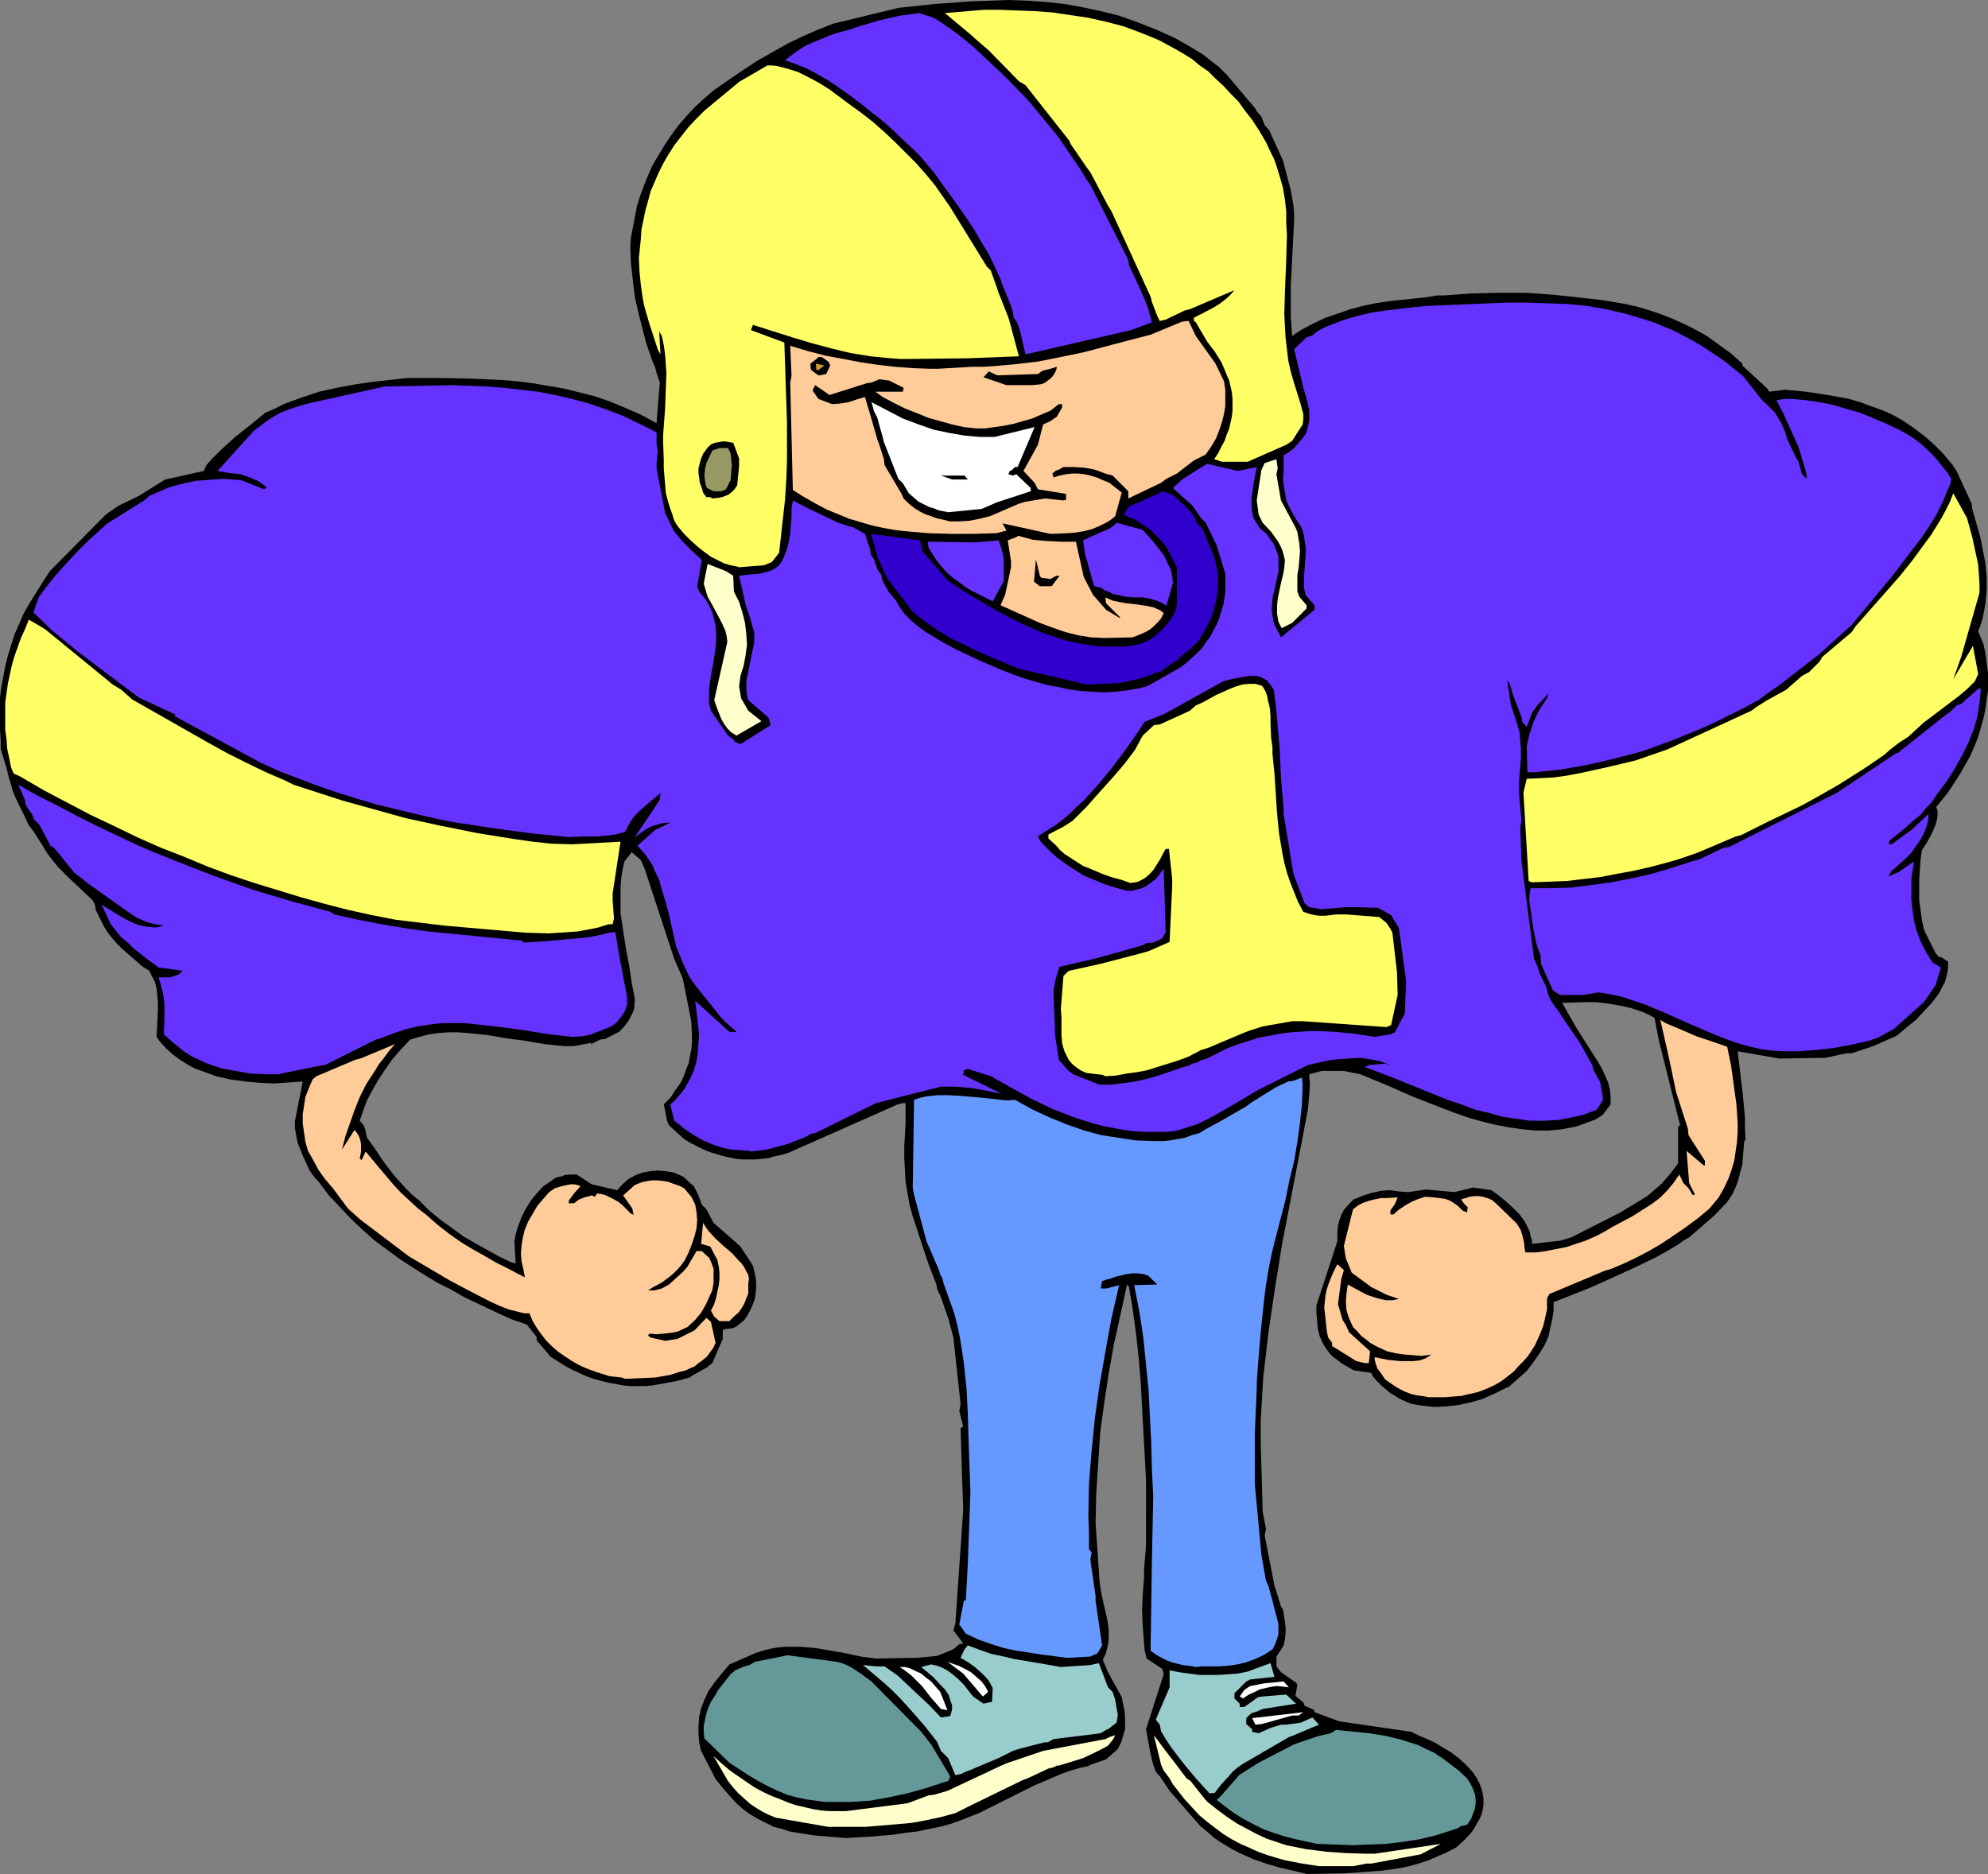
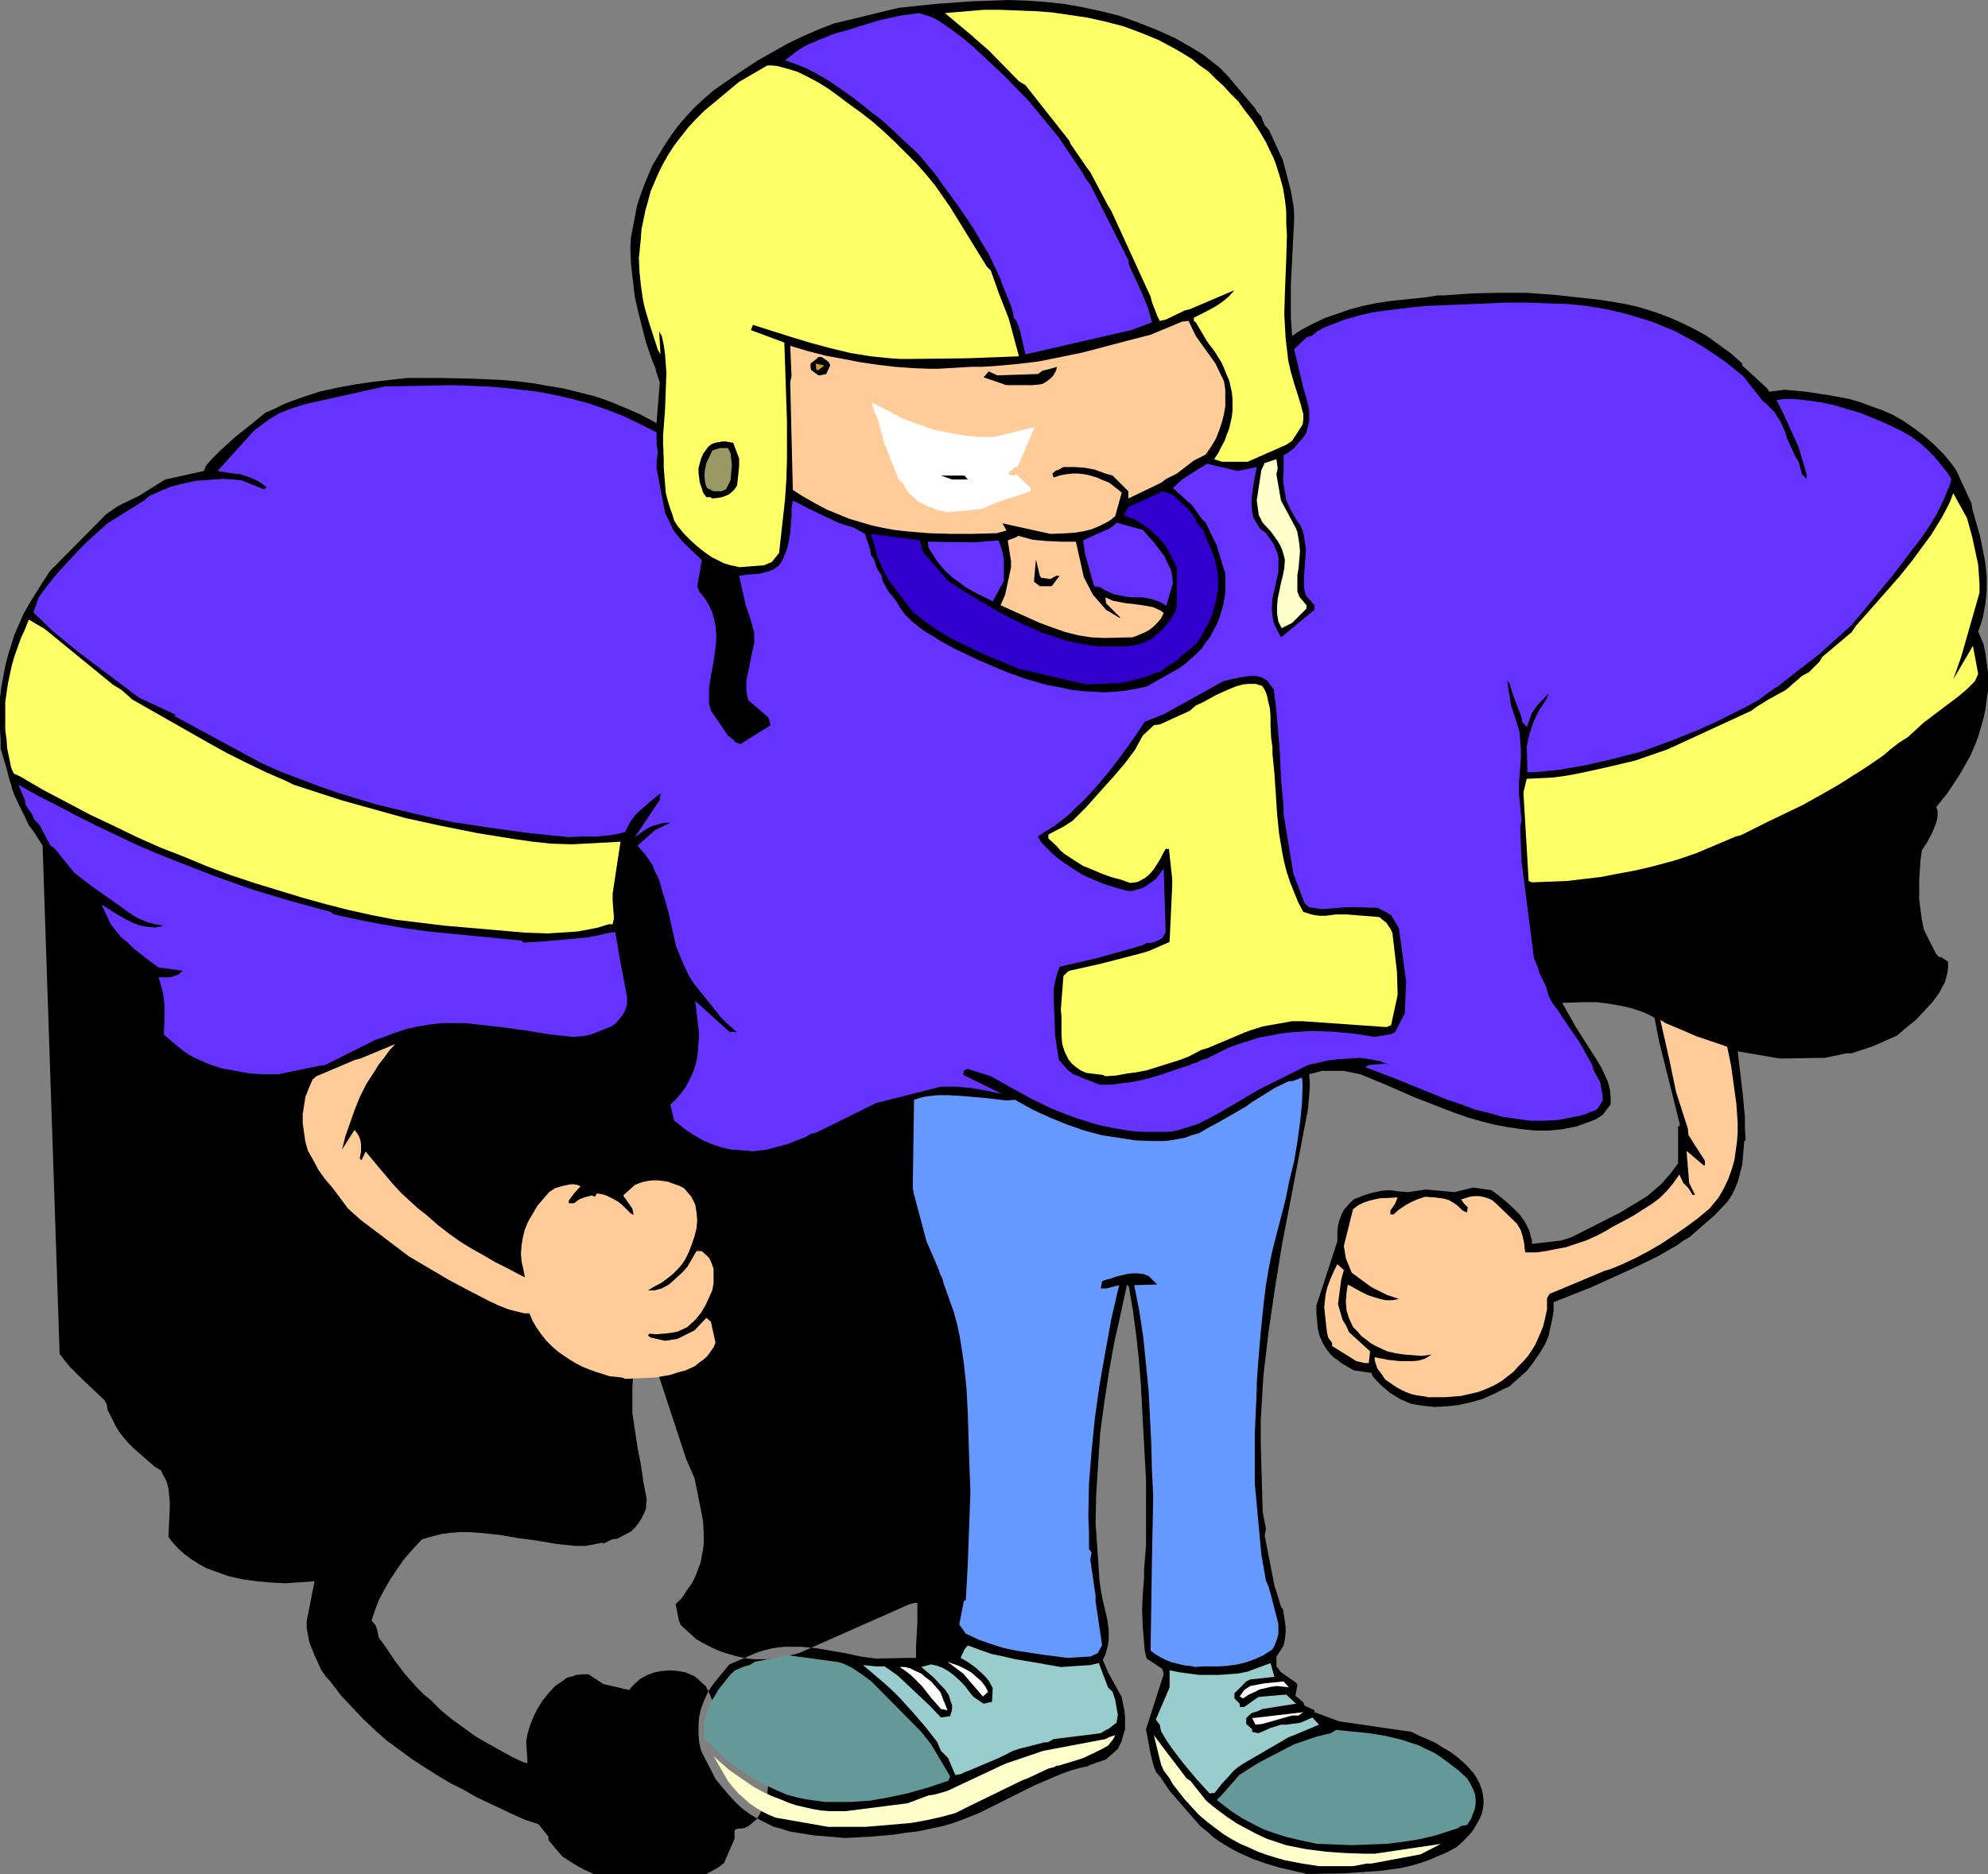
<svg xmlns="http://www.w3.org/2000/svg" xmlns:ns1="http://sodipodi.sourceforge.net/DTD/sodipodi-0.dtd" xmlns:ns2="http://www.inkscape.org/namespaces/inkscape" version="1.0" width="129.724mm" height="122.305mm" id="svg43" ns1:docname="Boy in Football Uniform.wmf">
  <rect width="100%" height="100%" fill="#808080" stroke="none" />
  <ns1:namedview id="namedview43" pagecolor="#ffffff" bordercolor="#000000" borderopacity="0.25" ns2:showpageshadow="2" ns2:pageopacity="0.0" ns2:pagecheckerboard="0" ns2:deskcolor="#d1d1d1" ns2:document-units="mm" />
  <defs id="defs1">
    <pattern id="WMFhbasepattern" patternUnits="userSpaceOnUse" width="6" height="6" x="0" y="0" />
  </defs>
-   <path style="fill:#000000;fill-opacity:1;fill-rule:evenodd;stroke:none" d="m 321.745,462.093 -6.302,-1.454 -3.232,-0.969 -3.232,-1.131 -3.232,-1.454 -1.616,-0.808 -1.616,-0.969 -1.616,-0.969 -1.616,-1.131 -1.616,-1.454 -1.616,-1.293 -7.595,-8.725 -2.262,-3.393 -1.131,-1.293 -0.646,-1.777 -0.323,-1.293 -0.485,-2.1 -0.97,-5.332 4.363,-13.572 -0.323,-1.293 -3.878,-2.585 -0.485,-1.939 -0.162,-1.939 -0.323,-4.039 -0.162,-4.039 0.162,-3.878 0.323,-4.039 v -1.939 l 0.162,-2.1 0.323,-4.039 v -4.039 -12.118 l -0.646,-11.795 -0.646,-11.956 -0.485,-5.978 -0.646,-5.978 -0.808,-5.978 -0.97,-5.817 -0.485,-0.646 -1.616,7.432 -1.616,7.271 -1.293,7.271 -1.131,7.432 -0.97,7.271 -0.485,7.432 -0.485,7.432 -0.162,7.271 0.97,14.218 0.323,2.424 0.485,2.424 1.131,4.847 0.323,2.424 v 2.424 l -0.162,1.293 -0.323,1.293 -0.323,1.131 -0.646,1.293 1.293,3.07 3.394,6.14 0.323,1.777 0.323,1.454 0.162,1.616 v 1.454 1.616 l -0.485,1.616 -0.485,1.616 -0.808,1.616 -2.909,2.585 -4.202,1.454 v 0.162 l -2.262,0.485 -2.262,0.646 -2.262,0.808 -2.262,0.969 -4.525,1.939 -9.05,4.524 -4.525,2.262 -4.525,1.777 -2.262,0.808 -2.262,0.646 -3.07,0.646 -3.07,0.646 -2.909,0.323 -3.07,0.485 -5.818,0.485 -5.979,0.323 -3.878,-0.323 -1.939,-0.162 -1.939,-0.162 -4.04,-0.646 -1.939,-0.323 -1.939,-0.646 -1.939,-0.485 -1.939,-0.969 -1.939,-0.969 -1.939,-1.131 -1.778,-1.293 -1.778,-1.616 -1.778,-1.939 -1.778,-2.1 -1.454,-1.777 -0.485,-0.969 -3.07,-5.978 -0.485,-2.1 -0.162,-2.1 v -2.1 l 0.162,-2.1 0.485,-2.1 0.808,-2.1 0.97,-2.1 1.454,-2.1 3.717,-4.524 3.394,-1.454 2.909,-1.293 1.939,-0.646 1.939,-0.485 1.778,-0.323 1.778,-0.162 h 1.939 1.939 l 3.717,0.323 3.717,0.646 3.717,0.646 3.717,0.808 3.717,0.485 8.08,-0.162 h 1.778 l 5.171,-0.485 3.232,-1.293 0.97,-0.485 1.293,-1.131 0.97,-0.162 -2.424,-3.231 0.485,-1.777 1.939,-27.952 -0.323,-9.21 -0.323,-10.987 0.646,-0.323 -0.97,-3.878 0.323,-1.616 -1.778,-16.48 -0.808,-3.07 -0.485,-1.777 -0.808,-2.262 -0.646,-1.939 -0.485,-1.293 -0.646,-1.293 -0.323,-1.454 -2.101,-5.493 -3.717,-11.31 -0.808,-2.908 -0.485,-2.747 -0.485,-2.908 -0.162,-2.908 -0.162,-2.908 v -2.908 l 0.162,-2.747 0.162,-2.908 v -5.009 h -0.646 l -1.293,0.323 -26.987,11.956 -1.616,0.485 -1.616,0.323 -1.616,0.485 -1.616,0.162 -1.616,0.162 h -1.616 -1.616 l -1.616,-0.162 -1.616,-0.323 -1.454,-0.323 -1.616,-0.485 -1.616,-0.485 -1.616,-0.646 -1.616,-0.808 -1.616,-0.808 -1.616,-0.969 -3.717,-3.393 -0.485,-1.131 -0.808,-4.039 1.616,-1.616 1.131,-1.777 1.293,-1.777 0.808,-1.616 0.646,-1.777 0.646,-1.616 0.323,-1.777 0.323,-1.616 0.162,-1.616 v -1.777 l -0.162,-3.393 -0.646,-3.393 -0.646,-3.231 -0.808,-4.039 -2.101,-4.847 -7.272,-22.135 -0.485,-1.131 -0.485,-1.131 -2.262,-1.939 -1.778,2.262 -0.485,2.1 -0.323,2.1 -0.162,2.262 v 2.1 4.201 l 0.646,4.362 0.646,4.201 0.808,4.201 0.646,4.362 0.808,4.201 -0.162,1.131 v 0.969 l -0.323,0.969 -0.485,0.969 -0.485,0.969 -0.646,0.969 -0.808,0.969 -0.97,0.969 -3.394,1.777 -1.293,0.162 -2.262,1.131 v -0.323 l -4.202,0.808 h -2.586 l -4.686,-0.485 -4.686,-0.808 -4.848,-0.646 -4.686,-0.808 -4.848,-0.485 -2.262,-0.162 h -2.424 l -2.262,0.162 -2.424,0.323 -2.424,0.646 -2.262,0.646 -2.424,2.585 -2.101,2.424 -1.778,2.585 -1.616,2.424 -1.454,2.585 -1.293,2.424 -0.97,2.585 -0.808,2.424 0.97,1.131 0.323,0.808 0.485,2.262 1.778,2.424 2.262,3.393 2.586,3.393 1.454,1.616 1.454,1.616 1.616,1.616 1.778,1.454 2.424,2.424 2.747,2.262 2.909,2.1 2.909,2.1 3.07,1.777 2.909,1.616 2.909,1.616 2.747,1.293 1.131,0.323 -0.323,-5.493 0.323,-1.777 0.646,-2.1 0.808,-2.1 0.97,-1.939 1.293,-2.1 1.454,-1.777 1.616,-1.777 1.939,-1.293 0.808,-0.646 0.808,-0.323 0.97,-0.162 0.646,-0.323 1.616,-0.162 h 1.454 l 3.717,2.424 6.302,1.454 1.293,-1.454 1.454,-1.293 1.778,-0.969 1.778,-0.646 1.778,-0.323 1.939,-0.162 1.939,0.162 1.939,0.323 1.131,0.485 1.131,0.485 0.97,0.808 0.808,0.808 0.97,0.808 0.485,0.969 0.485,0.969 0.323,0.808 0.646,1.777 1.131,1.131 1.778,3.393 2.262,1.939 4.363,3.878 3.07,4.686 0.323,1.293 0.323,1.454 0.162,1.454 v 1.293 l -0.162,1.454 -0.162,1.293 -0.485,1.293 -0.646,1.454 -0.808,1.454 -0.646,0.969 -1.939,1.616 -1.131,0.485 -1.778,0.162 -0.485,0.323 v 2.1 l -2.586,5.978 -1.454,1.131 -1.454,0.808 -1.454,0.808 -1.293,0.808 -2.909,0.808 -2.586,0.485 -1.778,0.323 -1.778,0.323 -1.778,0.162 h -1.778 -1.939 l -1.778,-0.162 -1.778,-0.323 -1.778,-0.323 -1.939,-0.485 -1.778,-0.485 -1.778,-0.646 -1.778,-0.808 -1.778,-0.808 -1.778,-0.969 -1.778,-1.131 -1.778,-1.131 -3.394,-4.039 v -0.808 l -2.424,-3.07 -3.394,-1.131 -2.909,-1.293 -3.07,-1.454 -3.07,-1.454 -3.07,-1.454 -3.07,-1.777 -3.232,-1.616 -3.232,-1.939 -3.07,-1.939 -3.232,-2.1 -3.07,-2.262 -3.07,-2.262 -2.909,-2.585 -2.909,-2.747 -2.747,-2.908 -2.747,-2.908 -2.424,-3.231 -1.293,-1.454 -1.131,-1.616 -0.808,-1.777 -0.808,-1.777 -0.646,-1.616 -0.646,-1.616 -0.323,-1.777 -0.323,-1.777 v -1.616 l 1.939,-9.856 -7.11,0.485 -3.555,-0.162 -3.555,-0.323 -3.555,-0.485 -3.555,-0.808 -1.778,-0.646 -1.778,-0.646 -1.778,-0.646 -1.778,-0.969 -1.778,-1.131 -1.778,-1.293 -1.616,-1.454 -1.616,-1.777 -0.808,-1.131 0.162,-3.393 0.162,-3.555 v -1.616 l -0.162,-1.777 -0.162,-1.616 -0.485,-1.777 -1.131,-2.1 -0.162,-0.485 -1.616,-0.969 -1.293,-1.131 -1.293,-1.131 -2.586,-2.262 -1.293,-1.293 -1.131,-1.293 -1.131,-1.454 -0.808,-1.293 -2.101,-4.201 -0.162,-1.293 -0.646,-1.131 -2.747,-2.585 -2.909,-2.747 -2.909,-2.908 -1.293,-1.616 -1.131,-1.454 L 10.504,208.588 8.242,205.033 7.11,203.579 5.979,201.156 4.686,198.571 3.555,196.147 3.07,194.854 2.747,193.562 2.262,192.108 1.616,189.523 0.162,184.676 v -2.262 0.162 L 0,179.99 v -2.747 -2.585 -2.585 l 0.323,-2.585 0.485,-2.585 0.485,-2.585 0.646,-2.585 0.808,-2.585 0.808,-2.585 1.131,-2.585 1.131,-2.585 1.454,-2.585 1.616,-2.585 1.616,-2.585 1.778,-2.747 13.898,-14.057 3.07,-2.1 5.01,-2.424 6.464,-4.039 2.262,-0.485 7.272,-1.616 0.646,-1.454 1.616,-1.777 1.778,-1.777 3.717,-3.393 3.878,-3.07 1.778,-1.454 1.778,-1.454 2.262,-0.969 2.262,-1.131 2.101,-0.808 2.262,-0.808 4.363,-1.454 4.363,-0.969 4.363,-0.808 4.363,-0.646 8.726,-0.969 h 7.757 l 7.757,0.162 7.595,0.323 3.878,0.323 3.878,0.485 3.717,0.646 3.878,0.646 3.878,0.969 3.878,0.969 3.717,1.293 3.878,1.616 3.717,1.616 3.878,2.1 0.808,-10.017 -0.808,-2.424 -0.323,-1.293 -0.646,-1.454 -1.616,-4.686 -1.778,-6.948 -0.485,-2.1 -0.485,-2.1 -0.485,-4.039 -0.485,-4.201 -0.162,-4.039 0.162,-2.585 0.485,-2.424 0.485,-2.585 0.485,-2.585 0.808,-2.585 0.97,-2.585 0.97,-2.424 1.131,-2.585 1.454,-2.424 1.454,-2.424 1.616,-2.424 1.778,-2.424 1.939,-2.262 2.101,-2.262 2.262,-2.1 2.424,-2.1 3.717,-2.585 3.555,-2.424 3.717,-2.424 3.717,-2.1 3.717,-2.1 3.717,-1.777 3.717,-1.616 3.717,-1.454 15.998,-3.878 9.05,-0.969 4.525,-0.323 4.525,-0.323 4.525,-0.162 L 248.702,0 l 4.686,0.162 4.525,0.323 4.525,0.485 4.525,0.808 4.525,0.969 4.525,1.131 4.525,1.616 4.525,1.777 4.686,2.1 4.525,2.585 1.293,0.808 1.293,0.808 2.424,1.939 1.293,0.969 0.97,0.969 1.131,1.131 0.808,0.969 6.141,7.271 0.323,0.646 1.131,1.293 0.808,2.1 1.131,1.293 3.394,7.432 0.97,3.716 0.97,3.716 0.646,3.716 0.162,1.777 v 1.777 l -0.808,15.996 v 3.393 3.393 1.293 l 0.323,4.524 1.131,-0.808 1.293,-0.808 2.747,-1.454 3.07,-1.454 1.454,-0.485 1.454,-0.485 3.232,-1.131 3.07,-0.808 3.07,-0.646 3.07,-0.485 6.141,-0.646 3.07,-0.323 3.07,-0.485 h 1.616 l 6.787,-0.485 6.626,-0.162 h 6.787 l 6.787,0.485 5.979,0.646 5.818,0.646 5.818,0.969 2.909,0.646 2.747,0.808 2.909,0.969 2.909,1.131 2.909,1.293 2.909,1.454 2.909,1.616 2.909,2.1 2.909,2.1 2.909,2.585 v 0.485 l 6.141,5.655 0.485,0.808 3.878,-0.485 5.171,0.485 5.333,0.808 2.747,0.485 2.586,0.485 2.747,0.808 2.586,0.969 2.747,0.969 2.586,1.131 2.586,1.454 2.586,1.777 2.586,1.939 2.424,2.1 2.424,2.424 2.262,2.747 0.97,1.454 3.717,8.079 0.162,1.293 0.97,3.393 0.97,3.393 0.646,3.231 0.646,3.393 0.323,3.393 v 3.231 l -0.323,3.393 -0.646,3.393 -0.485,1.616 -0.646,1.777 1.293,3.07 v 0 l 0.485,2.262 0.323,2.424 0.323,2.262 v 2.262 2.262 l -0.323,2.262 -0.323,2.424 -0.485,2.262 -0.646,2.262 -0.646,2.262 -0.97,2.424 -0.97,2.262 -1.293,2.262 -1.293,2.262 -1.454,2.262 -1.616,2.424 -2.747,3.393 0.323,0.969 v 1.131 l -0.162,1.131 -0.323,1.131 -0.97,2.262 -1.131,2.1 -1.293,1.939 -0.323,2.424 -0.162,2.424 -0.162,2.424 v 2.424 2.585 l 0.323,2.424 0.323,2.424 0.485,2.262 0.323,0.808 2.586,5.17 0.808,0.969 h 0.485 l 1.778,1.131 v 0.485 1.131 l -0.162,1.131 -0.323,1.293 -0.323,1.131 -0.646,1.131 -0.646,1.293 -0.808,1.131 -0.97,1.293 -1.939,2.1 -2.101,2.262 -2.424,1.939 -2.262,1.939 -5.818,2.585 -5.333,1.777 h -1.293 l -5.333,1.131 h -1.131 l -10.019,0.162 -10.342,-1.777 0.646,5.493 0.646,5.493 0.485,5.332 v 2.747 l 0.162,2.908 -0.323,0.162 -0.323,3.878 -0.162,1.939 -0.485,1.777 -0.485,1.939 -0.646,1.777 -0.808,1.777 -1.293,1.939 -3.07,3.231 -6.302,5.493 -1.454,0.808 -1.293,0.969 -2.747,1.616 -2.586,1.454 -5.333,2.585 -10.666,4.847 -9.373,3.716 v 2.1 l -0.323,2.1 -0.485,2.1 -0.485,2.262 -0.97,2.1 -1.293,2.1 -1.454,2.1 -1.616,2.1 -4.363,3.878 -0.808,0.323 -2.909,1.454 -2.909,1.293 -2.909,0.808 -2.909,0.646 -2.909,0.323 -3.07,0.162 -2.909,-0.323 -2.909,-0.485 -2.586,-1.131 -1.293,-0.808 -1.131,-0.646 -1.131,-0.969 -1.131,-0.969 -1.131,-1.131 -0.97,-1.131 -0.323,-0.808 -4.363,-0.646 -3.07,-1.777 -0.97,-0.808 -0.97,-0.646 -0.808,-0.808 -0.646,-0.808 -0.646,-0.969 -0.485,-0.808 -0.808,-1.777 -0.485,-1.939 -0.162,-1.939 -0.162,-1.939 v -1.777 l 5.171,-15.834 v -1.131 -1.293 l 0.162,-1.454 0.323,-1.293 0.485,-1.293 0.646,-1.293 1.131,-1.293 1.293,-1.293 2.424,-0.969 2.101,-0.646 2.262,-0.485 2.101,-0.162 2.262,0.323 2.262,0.162 2.262,-0.323 2.101,-0.323 7.11,0.646 4.525,-1.131 4.525,0.646 1.778,1.293 1.778,1.454 1.778,1.616 1.616,1.616 1.293,1.777 0.97,1.939 0.323,0.808 0.162,0.969 0.323,0.808 v 0.969 l 7.11,-0.808 2.586,-0.808 12.12,-6.14 1.293,-0.808 4.04,-2.424 1.293,-0.808 1.131,-0.969 2.424,-2.1 2.101,-2.424 1.939,-2.585 v -9.048 l 0.485,-0.323 -5.171,-20.681 -1.131,-5.817 -1.454,-0.808 -1.454,-0.646 -2.909,-0.969 -2.909,-0.646 -2.909,-0.485 -2.747,-0.323 h -2.747 l -5.656,0.162 3.394,5.978 3.07,4.847 2.262,3.555 0.97,1.616 0.808,1.777 0.808,1.777 0.485,1.939 0.162,1.777 v 1.777 l -1.939,2.585 -0.485,0.323 -1.293,0.808 -2.586,0.969 -2.262,0.808 -3.394,0.646 -3.232,0.323 h -3.394 l -3.232,-0.323 -3.394,-0.485 -3.394,-0.646 -3.232,-0.808 -3.394,-0.969 -3.232,-1.131 -3.394,-1.293 -6.626,-2.585 -6.626,-2.908 -6.626,-2.747 -4.04,-0.808 h -2.747 -2.747 l -3.07,0.808 0.162,2.585 -0.162,2.585 -0.323,3.555 -2.101,10.987 -2.101,10.987 -2.101,10.825 -1.778,10.987 -1.616,10.987 -0.646,5.493 -0.646,5.493 -0.323,5.493 -0.323,5.493 v 5.493 l 0.162,5.493 0.323,11.472 0.808,4.201 -0.323,1.616 2.424,12.441 0.485,1.454 1.131,3.716 0.485,0.646 0.485,3.07 0.162,1.454 v 1.293 l -0.162,1.454 -0.323,1.616 -0.808,1.293 -0.97,1.454 v 2.424 l 1.131,1.454 3.717,2.585 0.323,0.485 -0.485,2.747 1.939,1.616 0.323,0.808 2.424,1.131 v 0.485 l 6.141,2.262 17.776,2.585 1.939,0.969 1.939,0.808 2.101,0.969 1.778,1.131 1.939,1.131 1.939,1.454 1.778,1.616 1.778,1.939 0.97,1.454 0.646,1.293 0.485,1.293 0.323,1.293 0.162,1.293 v 1.293 l -0.162,1.131 -0.323,1.293 -0.485,1.131 -0.646,1.131 -0.646,1.131 -0.646,0.969 -1.778,1.939 -1.939,1.777 -2.424,1.293 -2.262,0.969 -2.262,0.969 -2.424,0.808 -2.262,0.646 -2.262,0.485 -4.686,0.646 -4.525,0.323 -4.686,0.323 -9.211,0.162 z" id="path1" />
+   <path style="fill:#000000;fill-opacity:1;fill-rule:evenodd;stroke:none" d="m 321.745,462.093 -6.302,-1.454 -3.232,-0.969 -3.232,-1.131 -3.232,-1.454 -1.616,-0.808 -1.616,-0.969 -1.616,-0.969 -1.616,-1.131 -1.616,-1.454 -1.616,-1.293 -7.595,-8.725 -2.262,-3.393 -1.131,-1.293 -0.646,-1.777 -0.323,-1.293 -0.485,-2.1 -0.97,-5.332 4.363,-13.572 -0.323,-1.293 -3.878,-2.585 -0.485,-1.939 -0.162,-1.939 -0.323,-4.039 -0.162,-4.039 0.162,-3.878 0.323,-4.039 v -1.939 l 0.162,-2.1 0.323,-4.039 v -4.039 -12.118 l -0.646,-11.795 -0.646,-11.956 -0.485,-5.978 -0.646,-5.978 -0.808,-5.978 -0.97,-5.817 -0.485,-0.646 -1.616,7.432 -1.616,7.271 -1.293,7.271 -1.131,7.432 -0.97,7.271 -0.485,7.432 -0.485,7.432 -0.162,7.271 0.97,14.218 0.323,2.424 0.485,2.424 1.131,4.847 0.323,2.424 v 2.424 l -0.162,1.293 -0.323,1.293 -0.323,1.131 -0.646,1.293 1.293,3.07 3.394,6.14 0.323,1.777 0.323,1.454 0.162,1.616 v 1.454 1.616 l -0.485,1.616 -0.485,1.616 -0.808,1.616 -2.909,2.585 -4.202,1.454 v 0.162 l -2.262,0.485 -2.262,0.646 -2.262,0.808 -2.262,0.969 -4.525,1.939 -9.05,4.524 -4.525,2.262 -4.525,1.777 -2.262,0.808 -2.262,0.646 -3.07,0.646 -3.07,0.646 -2.909,0.323 -3.07,0.485 -5.818,0.485 -5.979,0.323 -3.878,-0.323 -1.939,-0.162 -1.939,-0.162 -4.04,-0.646 -1.939,-0.323 -1.939,-0.646 -1.939,-0.485 -1.939,-0.969 -1.939,-0.969 -1.939,-1.131 -1.778,-1.293 -1.778,-1.616 -1.778,-1.939 -1.778,-2.1 -1.454,-1.777 -0.485,-0.969 -3.07,-5.978 -0.485,-2.1 -0.162,-2.1 v -2.1 l 0.162,-2.1 0.485,-2.1 0.808,-2.1 0.97,-2.1 1.454,-2.1 3.717,-4.524 3.394,-1.454 2.909,-1.293 1.939,-0.646 1.939,-0.485 1.778,-0.323 1.778,-0.162 h 1.939 1.939 l 3.717,0.323 3.717,0.646 3.717,0.646 3.717,0.808 3.717,0.485 8.08,-0.162 h 1.778 v -2.908 l 0.162,-2.747 0.162,-2.908 v -5.009 h -0.646 l -1.293,0.323 -26.987,11.956 -1.616,0.485 -1.616,0.323 -1.616,0.485 -1.616,0.162 -1.616,0.162 h -1.616 -1.616 l -1.616,-0.162 -1.616,-0.323 -1.454,-0.323 -1.616,-0.485 -1.616,-0.485 -1.616,-0.646 -1.616,-0.808 -1.616,-0.808 -1.616,-0.969 -3.717,-3.393 -0.485,-1.131 -0.808,-4.039 1.616,-1.616 1.131,-1.777 1.293,-1.777 0.808,-1.616 0.646,-1.777 0.646,-1.616 0.323,-1.777 0.323,-1.616 0.162,-1.616 v -1.777 l -0.162,-3.393 -0.646,-3.393 -0.646,-3.231 -0.808,-4.039 -2.101,-4.847 -7.272,-22.135 -0.485,-1.131 -0.485,-1.131 -2.262,-1.939 -1.778,2.262 -0.485,2.1 -0.323,2.1 -0.162,2.262 v 2.1 4.201 l 0.646,4.362 0.646,4.201 0.808,4.201 0.646,4.362 0.808,4.201 -0.162,1.131 v 0.969 l -0.323,0.969 -0.485,0.969 -0.485,0.969 -0.646,0.969 -0.808,0.969 -0.97,0.969 -3.394,1.777 -1.293,0.162 -2.262,1.131 v -0.323 l -4.202,0.808 h -2.586 l -4.686,-0.485 -4.686,-0.808 -4.848,-0.646 -4.686,-0.808 -4.848,-0.485 -2.262,-0.162 h -2.424 l -2.262,0.162 -2.424,0.323 -2.424,0.646 -2.262,0.646 -2.424,2.585 -2.101,2.424 -1.778,2.585 -1.616,2.424 -1.454,2.585 -1.293,2.424 -0.97,2.585 -0.808,2.424 0.97,1.131 0.323,0.808 0.485,2.262 1.778,2.424 2.262,3.393 2.586,3.393 1.454,1.616 1.454,1.616 1.616,1.616 1.778,1.454 2.424,2.424 2.747,2.262 2.909,2.1 2.909,2.1 3.07,1.777 2.909,1.616 2.909,1.616 2.747,1.293 1.131,0.323 -0.323,-5.493 0.323,-1.777 0.646,-2.1 0.808,-2.1 0.97,-1.939 1.293,-2.1 1.454,-1.777 1.616,-1.777 1.939,-1.293 0.808,-0.646 0.808,-0.323 0.97,-0.162 0.646,-0.323 1.616,-0.162 h 1.454 l 3.717,2.424 6.302,1.454 1.293,-1.454 1.454,-1.293 1.778,-0.969 1.778,-0.646 1.778,-0.323 1.939,-0.162 1.939,0.162 1.939,0.323 1.131,0.485 1.131,0.485 0.97,0.808 0.808,0.808 0.97,0.808 0.485,0.969 0.485,0.969 0.323,0.808 0.646,1.777 1.131,1.131 1.778,3.393 2.262,1.939 4.363,3.878 3.07,4.686 0.323,1.293 0.323,1.454 0.162,1.454 v 1.293 l -0.162,1.454 -0.162,1.293 -0.485,1.293 -0.646,1.454 -0.808,1.454 -0.646,0.969 -1.939,1.616 -1.131,0.485 -1.778,0.162 -0.485,0.323 v 2.1 l -2.586,5.978 -1.454,1.131 -1.454,0.808 -1.454,0.808 -1.293,0.808 -2.909,0.808 -2.586,0.485 -1.778,0.323 -1.778,0.323 -1.778,0.162 h -1.778 -1.939 l -1.778,-0.162 -1.778,-0.323 -1.778,-0.323 -1.939,-0.485 -1.778,-0.485 -1.778,-0.646 -1.778,-0.808 -1.778,-0.808 -1.778,-0.969 -1.778,-1.131 -1.778,-1.131 -3.394,-4.039 v -0.808 l -2.424,-3.07 -3.394,-1.131 -2.909,-1.293 -3.07,-1.454 -3.07,-1.454 -3.07,-1.454 -3.07,-1.777 -3.232,-1.616 -3.232,-1.939 -3.07,-1.939 -3.232,-2.1 -3.07,-2.262 -3.07,-2.262 -2.909,-2.585 -2.909,-2.747 -2.747,-2.908 -2.747,-2.908 -2.424,-3.231 -1.293,-1.454 -1.131,-1.616 -0.808,-1.777 -0.808,-1.777 -0.646,-1.616 -0.646,-1.616 -0.323,-1.777 -0.323,-1.777 v -1.616 l 1.939,-9.856 -7.11,0.485 -3.555,-0.162 -3.555,-0.323 -3.555,-0.485 -3.555,-0.808 -1.778,-0.646 -1.778,-0.646 -1.778,-0.646 -1.778,-0.969 -1.778,-1.131 -1.778,-1.293 -1.616,-1.454 -1.616,-1.777 -0.808,-1.131 0.162,-3.393 0.162,-3.555 v -1.616 l -0.162,-1.777 -0.162,-1.616 -0.485,-1.777 -1.131,-2.1 -0.162,-0.485 -1.616,-0.969 -1.293,-1.131 -1.293,-1.131 -2.586,-2.262 -1.293,-1.293 -1.131,-1.293 -1.131,-1.454 -0.808,-1.293 -2.101,-4.201 -0.162,-1.293 -0.646,-1.131 -2.747,-2.585 -2.909,-2.747 -2.909,-2.908 -1.293,-1.616 -1.131,-1.454 L 10.504,208.588 8.242,205.033 7.11,203.579 5.979,201.156 4.686,198.571 3.555,196.147 3.07,194.854 2.747,193.562 2.262,192.108 1.616,189.523 0.162,184.676 v -2.262 0.162 L 0,179.99 v -2.747 -2.585 -2.585 l 0.323,-2.585 0.485,-2.585 0.485,-2.585 0.646,-2.585 0.808,-2.585 0.808,-2.585 1.131,-2.585 1.131,-2.585 1.454,-2.585 1.616,-2.585 1.616,-2.585 1.778,-2.747 13.898,-14.057 3.07,-2.1 5.01,-2.424 6.464,-4.039 2.262,-0.485 7.272,-1.616 0.646,-1.454 1.616,-1.777 1.778,-1.777 3.717,-3.393 3.878,-3.07 1.778,-1.454 1.778,-1.454 2.262,-0.969 2.262,-1.131 2.101,-0.808 2.262,-0.808 4.363,-1.454 4.363,-0.969 4.363,-0.808 4.363,-0.646 8.726,-0.969 h 7.757 l 7.757,0.162 7.595,0.323 3.878,0.323 3.878,0.485 3.717,0.646 3.878,0.646 3.878,0.969 3.878,0.969 3.717,1.293 3.878,1.616 3.717,1.616 3.878,2.1 0.808,-10.017 -0.808,-2.424 -0.323,-1.293 -0.646,-1.454 -1.616,-4.686 -1.778,-6.948 -0.485,-2.1 -0.485,-2.1 -0.485,-4.039 -0.485,-4.201 -0.162,-4.039 0.162,-2.585 0.485,-2.424 0.485,-2.585 0.485,-2.585 0.808,-2.585 0.97,-2.585 0.97,-2.424 1.131,-2.585 1.454,-2.424 1.454,-2.424 1.616,-2.424 1.778,-2.424 1.939,-2.262 2.101,-2.262 2.262,-2.1 2.424,-2.1 3.717,-2.585 3.555,-2.424 3.717,-2.424 3.717,-2.1 3.717,-2.1 3.717,-1.777 3.717,-1.616 3.717,-1.454 15.998,-3.878 9.05,-0.969 4.525,-0.323 4.525,-0.323 4.525,-0.162 L 248.702,0 l 4.686,0.162 4.525,0.323 4.525,0.485 4.525,0.808 4.525,0.969 4.525,1.131 4.525,1.616 4.525,1.777 4.686,2.1 4.525,2.585 1.293,0.808 1.293,0.808 2.424,1.939 1.293,0.969 0.97,0.969 1.131,1.131 0.808,0.969 6.141,7.271 0.323,0.646 1.131,1.293 0.808,2.1 1.131,1.293 3.394,7.432 0.97,3.716 0.97,3.716 0.646,3.716 0.162,1.777 v 1.777 l -0.808,15.996 v 3.393 3.393 1.293 l 0.323,4.524 1.131,-0.808 1.293,-0.808 2.747,-1.454 3.07,-1.454 1.454,-0.485 1.454,-0.485 3.232,-1.131 3.07,-0.808 3.07,-0.646 3.07,-0.485 6.141,-0.646 3.07,-0.323 3.07,-0.485 h 1.616 l 6.787,-0.485 6.626,-0.162 h 6.787 l 6.787,0.485 5.979,0.646 5.818,0.646 5.818,0.969 2.909,0.646 2.747,0.808 2.909,0.969 2.909,1.131 2.909,1.293 2.909,1.454 2.909,1.616 2.909,2.1 2.909,2.1 2.909,2.585 v 0.485 l 6.141,5.655 0.485,0.808 3.878,-0.485 5.171,0.485 5.333,0.808 2.747,0.485 2.586,0.485 2.747,0.808 2.586,0.969 2.747,0.969 2.586,1.131 2.586,1.454 2.586,1.777 2.586,1.939 2.424,2.1 2.424,2.424 2.262,2.747 0.97,1.454 3.717,8.079 0.162,1.293 0.97,3.393 0.97,3.393 0.646,3.231 0.646,3.393 0.323,3.393 v 3.231 l -0.323,3.393 -0.646,3.393 -0.485,1.616 -0.646,1.777 1.293,3.07 v 0 l 0.485,2.262 0.323,2.424 0.323,2.262 v 2.262 2.262 l -0.323,2.262 -0.323,2.424 -0.485,2.262 -0.646,2.262 -0.646,2.262 -0.97,2.424 -0.97,2.262 -1.293,2.262 -1.293,2.262 -1.454,2.262 -1.616,2.424 -2.747,3.393 0.323,0.969 v 1.131 l -0.162,1.131 -0.323,1.131 -0.97,2.262 -1.131,2.1 -1.293,1.939 -0.323,2.424 -0.162,2.424 -0.162,2.424 v 2.424 2.585 l 0.323,2.424 0.323,2.424 0.485,2.262 0.323,0.808 2.586,5.17 0.808,0.969 h 0.485 l 1.778,1.131 v 0.485 1.131 l -0.162,1.131 -0.323,1.293 -0.323,1.131 -0.646,1.131 -0.646,1.293 -0.808,1.131 -0.97,1.293 -1.939,2.1 -2.101,2.262 -2.424,1.939 -2.262,1.939 -5.818,2.585 -5.333,1.777 h -1.293 l -5.333,1.131 h -1.131 l -10.019,0.162 -10.342,-1.777 0.646,5.493 0.646,5.493 0.485,5.332 v 2.747 l 0.162,2.908 -0.323,0.162 -0.323,3.878 -0.162,1.939 -0.485,1.777 -0.485,1.939 -0.646,1.777 -0.808,1.777 -1.293,1.939 -3.07,3.231 -6.302,5.493 -1.454,0.808 -1.293,0.969 -2.747,1.616 -2.586,1.454 -5.333,2.585 -10.666,4.847 -9.373,3.716 v 2.1 l -0.323,2.1 -0.485,2.1 -0.485,2.262 -0.97,2.1 -1.293,2.1 -1.454,2.1 -1.616,2.1 -4.363,3.878 -0.808,0.323 -2.909,1.454 -2.909,1.293 -2.909,0.808 -2.909,0.646 -2.909,0.323 -3.07,0.162 -2.909,-0.323 -2.909,-0.485 -2.586,-1.131 -1.293,-0.808 -1.131,-0.646 -1.131,-0.969 -1.131,-0.969 -1.131,-1.131 -0.97,-1.131 -0.323,-0.808 -4.363,-0.646 -3.07,-1.777 -0.97,-0.808 -0.97,-0.646 -0.808,-0.808 -0.646,-0.808 -0.646,-0.969 -0.485,-0.808 -0.808,-1.777 -0.485,-1.939 -0.162,-1.939 -0.162,-1.939 v -1.777 l 5.171,-15.834 v -1.131 -1.293 l 0.162,-1.454 0.323,-1.293 0.485,-1.293 0.646,-1.293 1.131,-1.293 1.293,-1.293 2.424,-0.969 2.101,-0.646 2.262,-0.485 2.101,-0.162 2.262,0.323 2.262,0.162 2.262,-0.323 2.101,-0.323 7.11,0.646 4.525,-1.131 4.525,0.646 1.778,1.293 1.778,1.454 1.778,1.616 1.616,1.616 1.293,1.777 0.97,1.939 0.323,0.808 0.162,0.969 0.323,0.808 v 0.969 l 7.11,-0.808 2.586,-0.808 12.12,-6.14 1.293,-0.808 4.04,-2.424 1.293,-0.808 1.131,-0.969 2.424,-2.1 2.101,-2.424 1.939,-2.585 v -9.048 l 0.485,-0.323 -5.171,-20.681 -1.131,-5.817 -1.454,-0.808 -1.454,-0.646 -2.909,-0.969 -2.909,-0.646 -2.909,-0.485 -2.747,-0.323 h -2.747 l -5.656,0.162 3.394,5.978 3.07,4.847 2.262,3.555 0.97,1.616 0.808,1.777 0.808,1.777 0.485,1.939 0.162,1.777 v 1.777 l -1.939,2.585 -0.485,0.323 -1.293,0.808 -2.586,0.969 -2.262,0.808 -3.394,0.646 -3.232,0.323 h -3.394 l -3.232,-0.323 -3.394,-0.485 -3.394,-0.646 -3.232,-0.808 -3.394,-0.969 -3.232,-1.131 -3.394,-1.293 -6.626,-2.585 -6.626,-2.908 -6.626,-2.747 -4.04,-0.808 h -2.747 -2.747 l -3.07,0.808 0.162,2.585 -0.162,2.585 -0.323,3.555 -2.101,10.987 -2.101,10.987 -2.101,10.825 -1.778,10.987 -1.616,10.987 -0.646,5.493 -0.646,5.493 -0.323,5.493 -0.323,5.493 v 5.493 l 0.162,5.493 0.323,11.472 0.808,4.201 -0.323,1.616 2.424,12.441 0.485,1.454 1.131,3.716 0.485,0.646 0.485,3.07 0.162,1.454 v 1.293 l -0.162,1.454 -0.323,1.616 -0.808,1.293 -0.97,1.454 v 2.424 l 1.131,1.454 3.717,2.585 0.323,0.485 -0.485,2.747 1.939,1.616 0.323,0.808 2.424,1.131 v 0.485 l 6.141,2.262 17.776,2.585 1.939,0.969 1.939,0.808 2.101,0.969 1.778,1.131 1.939,1.131 1.939,1.454 1.778,1.616 1.778,1.939 0.97,1.454 0.646,1.293 0.485,1.293 0.323,1.293 0.162,1.293 v 1.293 l -0.162,1.131 -0.323,1.293 -0.485,1.131 -0.646,1.131 -0.646,1.131 -0.646,0.969 -1.778,1.939 -1.939,1.777 -2.424,1.293 -2.262,0.969 -2.262,0.969 -2.424,0.808 -2.262,0.646 -2.262,0.485 -4.686,0.646 -4.525,0.323 -4.686,0.323 -9.211,0.162 z" id="path1" />
  <path style="fill:#ffffcc;fill-opacity:1;fill-rule:evenodd;stroke:none" d="m 325.3,460.315 -4.202,-0.646 -4.202,-0.808 -2.262,-0.646 -2.101,-0.646 -2.262,-0.808 -2.101,-0.969 -2.262,-0.969 -2.101,-1.131 -2.101,-1.293 -1.939,-1.454 -2.101,-1.616 -1.939,-1.616 -1.778,-1.939 -1.778,-1.939 -2.909,-3.716 -0.808,-1.454 -1.454,-1.939 -0.646,-1.454 -1.778,-7.271 3.394,4.524 1.131,1.454 3.555,4.686 0.97,0.646 3.717,4.686 0.485,0.485 2.424,1.939 2.424,1.777 2.424,1.616 2.424,1.293 2.424,1.293 2.424,1.131 2.424,0.808 2.424,0.808 2.424,0.485 2.424,0.485 2.586,0.323 2.424,0.323 4.848,0.323 4.848,0.162 h 2.262 l 16.322,-2.424 -5.01,2.585 -12.12,2.262 h -1.131 l -3.394,0.646 z" id="path2" />
  <path style="fill:#659999;fill-opacity:1;fill-rule:evenodd;stroke:none" d="m 324.816,454.822 -5.171,-1.131 -2.586,-0.646 -2.586,-0.808 -2.747,-0.969 -2.586,-1.293 -2.747,-1.454 -2.747,-1.777 -3.555,-2.747 1.293,-1.293 3.394,-3.878 0.808,-0.969 4.848,-3.07 8.726,-4.524 5.656,-1.939 3.394,-0.808 0.808,-0.485 0.485,-0.323 8.08,0.808 4.04,0.646 4.04,0.969 1.939,0.646 2.101,0.646 1.939,0.969 2.101,0.969 1.939,1.293 1.939,1.454 2.101,1.616 2.101,1.939 0.808,1.293 0.646,1.293 0.485,1.293 0.162,1.131 v 1.293 l -0.162,1.131 -0.485,1.293 -0.485,1.293 -0.97,1.454 -1.616,0.323 -0.646,0.485 -1.454,0.485 -4.04,1.293 -4.04,0.969 -4.202,0.646 -4.04,0.485 -4.202,0.162 -4.04,0.162 -8.242,-0.323 z" id="path3" />
  <path style="fill:#ffffcc;fill-opacity:1;fill-rule:evenodd;stroke:none" d="m 204.262,450.621 -12.928,-2.262 -1.616,-0.646 -1.616,-0.808 -1.616,-0.969 -1.454,-0.969 -1.454,-1.293 -1.454,-1.293 -1.293,-1.454 -1.293,-1.616 -3.555,-6.14 1.939,1.777 2.101,1.777 2.101,1.454 2.101,1.454 1.939,1.293 2.101,1.131 2.101,0.969 2.101,0.808 1.939,0.808 1.939,0.646 2.101,0.485 2.101,0.485 1.939,0.323 2.101,0.162 h 1.939 2.101 l 15.19,-1.939 5.171,-1.939 1.293,-0.162 1.778,-0.485 1.616,-0.485 13.413,-6.301 1.131,-0.485 9.05,-3.07 15.352,-2.908 0.97,-0.485 1.454,-0.485 -0.485,0.969 -1.293,1.616 -1.454,0.808 -1.616,0.808 -3.07,1.454 -3.07,0.969 -3.232,0.969 v -0.162 l -0.97,0.485 -1.293,0.323 -5.171,2.424 -1.293,0.485 -12.928,6.301 -3.555,1.777 -3.555,0.969 -3.717,0.808 -3.555,0.646 -3.717,0.323 -3.717,0.323 -3.878,0.323 h -7.434 z" id="path4" />
  <path style="fill:#659999;fill-opacity:1;fill-rule:evenodd;stroke:none" d="m 203.454,444.481 -2.262,-0.323 -2.424,-0.323 -2.262,-0.485 -2.424,-0.646 -2.262,-0.969 -2.424,-1.131 -2.424,-1.293 -2.424,-1.454 -4.686,-3.07 -6.141,-5.978 -0.162,-1.616 v -1.454 l 0.323,-1.616 0.323,-1.454 0.485,-1.454 0.646,-1.454 0.97,-1.454 0.808,-1.454 3.07,-3.878 1.131,-0.969 2.262,-0.969 1.293,-0.323 1.293,-0.808 8.08,-1.616 10.827,1.454 1.293,0.162 1.293,0.323 1.131,0.485 1.293,0.646 2.424,1.616 2.424,1.777 12.282,12.441 2.424,3.07 4.525,7.594 0.162,0.485 -0.485,0.969 -1.131,0.323 -4.363,1.454 -4.686,1.293 -4.525,0.969 -4.525,0.808 -2.424,0.162 -2.262,0.162 z" id="path5" />
  <path style="fill:#99cccc;fill-opacity:1;fill-rule:evenodd;stroke:none" d="m 298.313,442.381 -3.232,-3.555 -3.232,-3.878 -1.616,-2.1 -1.454,-1.939 -1.293,-1.939 -1.131,-1.939 -0.323,-1.616 -0.646,-0.808 -0.323,-0.485 3.394,-7.917 v -4.201 l 2.424,0.485 2.424,0.323 2.424,0.323 h 2.424 2.424 l 2.424,-0.162 2.262,-0.162 2.424,-0.485 2.586,-0.969 3.07,-1.131 0.97,3.393 -5.979,0.646 -0.97,0.485 -2.909,2.908 v 1.293 l 1.293,1.293 v 0.808 h 1.131 l 3.394,-2.424 1.131,-0.162 5.818,-0.485 2.424,2.262 -8.242,1.293 -1.454,0.646 -1.131,0.323 -0.485,0.323 -0.97,0.969 v 1.454 l 1.454,1.293 v 0.646 l 1.616,0.323 2.909,-1.293 2.586,-0.808 h 1.293 l 3.555,-0.485 2.909,-1.293 1.616,1.777 -6.141,2.585 -1.293,0.485 -10.827,6.301 -0.808,0.485 -1.131,0.808 -0.97,0.808 -0.97,1.131 -1.939,2.1 -1.616,2.1 z" id="path6" />
  <path style="fill:#99cccc;fill-opacity:1;fill-rule:evenodd;stroke:none" d="m 235.613,437.857 -1.778,-4.201 -1.778,-1.777 -0.97,-2.262 v 0 l -2.909,-3.716 -3.07,-3.555 -3.232,-3.555 -1.778,-1.777 -1.939,-1.777 -5.333,-4.524 3.232,0.323 h 2.101 l 3.232,2.262 7.918,7.432 2.747,2.908 2.262,-0.323 0.323,-0.969 0.162,-0.808 v -0.969 l -0.323,-0.808 -0.485,-1.616 -0.97,-1.454 -1.131,-1.131 -1.616,-1.777 -3.07,-2.585 2.424,-0.646 1.454,0.323 1.293,0.485 1.454,0.808 1.293,0.969 1.293,1.131 1.293,1.293 1.131,1.454 1.131,1.454 2.586,1.777 2.101,-0.485 0.162,-3.393 -0.97,-1.777 -0.646,-0.808 -0.808,-0.808 -1.778,-1.616 -1.778,-1.293 -1.939,-1.131 0.97,-2.1 0.808,-0.969 3.07,1.131 2.747,0.969 3.07,0.646 2.747,0.646 5.818,0.969 5.494,0.969 7.272,-0.485 2.101,-0.485 2.262,5.978 1.131,1.131 0.646,1.939 0.323,1.939 0.323,1.777 -0.162,0.969 -0.162,0.969 -2.101,1.616 -0.485,0.162 -1.293,0.808 -1.131,0.162 -10.504,1.293 -1.454,0.808 h -0.808 l -6.302,1.616 -1.454,0.485 -3.555,1.777 -7.272,3.07 -1.293,0.485 -0.485,0.323 z" id="path7" />
  <path style="fill:#ffffff;fill-opacity:1;fill-rule:evenodd;stroke:none" d="m 309.625,425.416 -0.808,-1.616 1.454,-0.162 11.15,-1.293 -1.131,0.808 h -1.616 l -7.434,2.1 z" id="path8" />
  <path style="fill:#ffffff;fill-opacity:1;fill-rule:evenodd;stroke:none" d="m 232.057,421.538 -2.424,-2.747 -2.262,-2.908 -1.293,-1.293 -1.293,-1.293 -1.454,-1.131 -1.454,-0.969 h 1.293 l 1.293,0.323 1.293,0.646 1.454,0.646 1.131,0.969 1.293,0.969 1.131,1.293 1.131,1.293 1.778,4.524 z" id="path9" />
  <path style="fill:#ffffff;fill-opacity:1;fill-rule:evenodd;stroke:none" d="m 306.07,418.63 -0.323,-0.162 1.131,-1.616 1.454,-0.969 3.394,-0.646 4.848,-0.485 1.293,1.454 -1.293,-0.162 -1.616,-0.162 -1.293,0.162 -1.454,0.323 -1.454,0.323 -1.293,0.646 -1.454,0.646 -1.454,0.969 z" id="path10" />
  <path style="fill:#ffffff;fill-opacity:1;fill-rule:evenodd;stroke:none" d="m 242.4,418.469 -4.848,-5.655 -3.878,-2.908 1.293,0.485 1.454,0.485 1.616,0.808 1.454,0.808 1.293,1.131 1.293,1.131 0.97,1.293 0.646,1.293 z" id="path11" />
  <path style="fill:#6699ff;fill-opacity:1;fill-rule:evenodd;stroke:none" d="m 294.273,411.036 -2.586,-0.323 -1.293,-0.323 -1.293,-0.323 -1.293,-0.485 -1.293,-0.646 -1.454,-0.808 -1.293,-0.969 0.323,-21.974 0.323,-16.157 -0.323,-6.624 -0.162,-6.463 -0.646,-12.926 -0.646,-6.463 -0.646,-6.463 -0.97,-6.463 -1.293,-6.624 5.656,-0.162 -2.101,-2.1 -1.293,-0.485 -1.454,-0.162 h -1.293 l -1.293,0.162 -2.747,0.646 -1.293,0.485 -1.293,0.323 -0.808,0.323 -0.323,1.777 h 1.454 l 3.07,-0.808 -1.939,8.402 -1.454,8.079 -1.454,8.24 -1.131,8.079 -0.808,8.079 -0.646,8.079 -0.162,8.079 0.162,4.039 v 4.039 l 0.646,0.808 -0.323,1.777 1.293,8.886 v 1.293 l 1.616,10.987 -1.131,1.939 -1.778,0.808 -5.656,0.323 -6.302,-0.808 -3.07,-0.485 -3.232,-0.485 -3.07,-0.646 -3.07,-0.969 -3.232,-1.131 -3.07,-1.454 -1.616,-2.262 1.131,-5.817 0.485,-0.162 0.485,-8.886 0.323,-8.886 0.323,-8.886 -0.162,-4.524 -0.162,-4.362 -0.323,-10.664 -0.323,-6.14 -0.646,-6.14 -0.485,-3.231 -0.485,-3.07 -0.646,-3.07 -0.808,-3.07 -2.586,-7.271 -0.323,-1.293 -0.485,-0.808 -0.323,-1.131 -3.07,-7.109 -2.586,-9.694 -0.485,-1.777 -0.323,-1.777 0.323,-21.65 1.454,-0.485 1.454,-0.323 2.747,-0.323 h 2.909 l 2.909,0.162 5.656,0.485 5.656,0.646 2.101,-0.162 4.363,2.424 4.202,1.939 4.363,1.777 4.202,1.454 4.202,1.131 4.202,0.646 4.202,0.646 4.363,0.162 h 2.586 l 1.616,-0.162 1.778,-0.323 1.778,-0.323 1.778,-0.646 1.778,-0.485 1.616,-0.969 1.778,-0.969 1.778,-0.969 6.464,-3.716 1.293,-0.969 5.979,-3.716 3.07,-1.454 1.293,-0.162 2.101,-0.808 0.162,1.777 -0.162,4.686 -0.485,4.686 -0.646,4.686 -0.808,4.847 -1.131,4.524 -0.97,4.847 -2.424,9.371 -0.97,3.878 -0.808,4.039 -0.646,3.878 -0.485,3.878 -0.808,7.755 -0.646,7.755 -0.323,4.686 v 1.454 l -0.485,11.148 v 12.279 l 1.616,17.45 1.131,6.463 0.646,1.454 0.97,3.555 0.485,1.939 0.646,2.424 0.323,1.293 v 1.293 1.293 l -0.323,1.131 -0.485,1.293 -0.646,1.293 -2.262,1.454 -2.101,0.969 -2.262,0.808 -2.101,0.485 -2.262,0.323 -2.101,0.162 h -4.202 l -1.939,0.162 z" id="path12" />
  <path style="fill:#ffcc99;fill-opacity:1;fill-rule:evenodd;stroke:none" d="m 351.48,344.469 -1.131,-0.162 -1.131,-0.162 -1.293,-0.323 -1.293,-0.485 -1.293,-0.646 -1.131,-0.646 -2.586,-1.777 -0.97,-1.454 -0.97,-1.293 -0.485,-1.454 -0.162,-0.646 v -0.646 l 3.232,0.646 3.07,0.323 h 1.616 1.454 l 1.616,-0.162 1.454,-0.485 1.616,-0.969 -2.424,0.323 -4.202,-0.323 -2.262,-0.323 -2.101,-0.485 -2.101,-0.969 -0.97,-0.485 -1.131,-0.646 -0.97,-0.808 -1.131,-0.808 -0.97,-1.131 -1.131,-1.131 -0.97,-2.1 -0.323,-0.969 -0.323,-1.131 -0.162,-2.1 0.162,-2.1 0.323,-2.1 3.232,1.777 1.616,0.808 1.454,0.485 1.616,0.485 1.454,0.323 h 1.616 l 1.616,-0.323 -2.909,-0.969 -3.878,-1.939 -4.848,-3.555 -1.454,-3.555 -0.485,-3.07 2.262,-9.048 1.293,-0.969 1.293,-0.646 1.454,-0.485 1.293,-0.323 1.616,-0.323 h 1.293 l 2.747,-0.162 -0.646,1.616 -1.131,1.616 v 0.969 h 0.808 l 0.646,-0.646 0.808,-0.646 1.454,-0.969 1.454,-0.808 1.454,-0.646 1.939,-0.646 2.262,0.162 1.293,0.162 1.131,0.162 1.131,0.323 1.131,0.646 1.131,0.808 1.131,1.131 1.131,0.485 0.162,-1.293 -0.97,-0.969 -0.646,-0.969 1.131,-0.323 0.97,-0.323 1.131,-0.162 h 1.131 l 0.97,0.162 1.131,0.323 1.131,0.485 0.97,0.808 5.171,5.009 0.97,1.616 0.485,1.616 0.323,1.454 0.162,1.616 0.162,0.808 h 2.586 l 2.424,-0.323 2.424,-0.485 2.586,-0.485 2.424,-0.808 2.424,-0.808 2.586,-1.131 2.424,-1.293 1.616,-0.969 4.848,-2.585 4.848,-3.07 1.939,-1.454 1.778,-1.777 1.616,-1.939 1.454,-2.1 0.97,2.1 1.293,1.293 0.97,1.616 h 0.646 l -1.454,-2.908 -0.646,-7.917 4.202,3.555 h 0.323 v -1.131 l -4.04,-6.301 -0.162,-1.616 -2.909,-9.048 -1.616,-7.755 -2.262,-10.017 1.293,0.808 3.878,1.616 3.717,1.616 3.878,1.293 3.717,1.293 0.97,4.686 0.646,4.686 0.646,4.686 0.162,2.262 0.162,2.424 v 2.262 l -0.162,2.424 -0.323,2.262 -0.323,2.262 -0.646,2.262 -0.808,2.262 -1.131,2.424 -1.293,2.262 -2.262,2.747 -2.909,2.424 -3.07,2.262 -3.07,2.1 -2.909,1.939 -3.07,1.777 -3.07,1.616 -3.07,1.454 -3.07,1.293 -1.616,0.485 -13.09,5.493 -0.485,0.162 -0.646,1.131 v 1.293 1.454 l -0.323,1.454 -0.323,1.454 -0.323,1.293 -0.646,1.616 -0.646,1.454 -0.646,1.454 -0.808,1.293 -0.97,1.454 -1.131,1.293 -1.293,1.293 -1.131,1.293 -1.454,1.131 -1.454,1.131 -1.616,0.969 -2.101,0.969 -2.101,0.808 -2.101,0.485 -2.101,0.485 -4.04,0.323 h -4.04 z" id="path13" />
  <path style="fill:#ffcc99;fill-opacity:1;fill-rule:evenodd;stroke:none" d="m 153.358,339.784 -1.454,-0.162 -1.616,-0.162 -1.454,-0.485 -1.616,-0.485 -1.778,-0.646 -1.616,-0.646 -1.616,-0.808 -1.616,-0.969 -1.454,-0.969 -1.616,-1.131 -1.454,-1.293 -1.293,-1.293 -1.293,-1.616 -1.131,-1.616 -0.97,-1.616 -0.808,-1.939 h -1.293 l -1.293,-0.323 -2.586,-0.646 -2.424,-0.969 -2.424,-1.131 -5.01,-2.585 -4.848,-2.585 -9.858,-5.817 -11.958,-9.048 -3.07,-2.747 -3.717,-5.009 -1.939,-2.262 -1.616,-2.262 -1.293,-2.424 -1.293,-2.262 -0.646,-2.262 -0.323,-2.262 -0.323,-2.262 v -2.262 l 0.323,-2.1 0.323,-2.1 0.808,-2.1 0.97,-2.262 0.97,-0.808 9.534,-4.039 1.293,-0.323 8.565,-3.555 -1.454,1.616 -1.293,1.777 -1.293,1.616 -0.97,1.616 -2.101,3.231 -1.616,3.231 -1.293,3.231 -1.131,3.231 -1.131,3.231 -0.808,3.231 3.07,-4.847 0.646,0.808 0.485,0.808 0.323,0.969 0.162,0.969 v 0.808 0.969 l -0.323,1.777 0.485,0.323 0.97,-2.1 1.616,1.939 1.616,1.939 1.778,2.1 1.778,2.1 1.939,2.1 2.101,1.939 2.101,1.939 2.101,1.616 2.747,2.424 2.909,2.262 2.747,1.939 2.909,1.777 2.909,1.616 2.747,1.616 2.909,1.454 2.747,1.454 1.616,0.808 -0.323,-1.777 -0.485,-2.1 -0.162,-1.939 0.162,-2.1 0.323,-1.939 0.485,-1.939 0.808,-1.939 1.131,-1.939 1.131,-1.939 2.909,-3.393 1.454,-0.969 1.616,-0.485 1.454,-0.323 0.808,-0.162 h 0.808 l 0.808,0.162 0.808,0.323 -1.616,1.777 -1.293,1.777 v 0.646 h 1.293 l 1.293,-0.969 1.293,-0.485 1.778,-0.485 0.808,0.323 0.485,-0.808 1.131,0.162 1.131,0.323 0.97,0.485 0.97,0.485 1.131,0.646 0.97,0.808 0.97,0.969 0.97,0.969 0.808,0.485 -0.323,-1.616 -2.262,-3.231 2.909,-2.585 1.616,-0.646 1.454,-0.323 1.293,-0.162 h 1.293 l 1.293,0.162 1.131,0.162 1.293,0.485 1.454,0.485 1.293,0.646 1.778,2.1 0.485,0.969 0.485,0.969 0.323,1.939 0.162,1.939 -0.162,1.939 -0.485,1.939 -0.646,1.939 -0.808,2.1 -0.97,1.939 -0.808,1.131 -0.97,1.131 -0.97,0.969 -0.97,0.808 -1.939,1.454 -2.101,1.131 -1.293,0.808 h 1.616 l 1.778,-0.485 1.778,-0.969 3.394,-3.07 1.131,-1.293 2.262,-3.878 h 1.293 l 1.778,1.616 0.485,0.969 0.646,1.777 v 1.777 1.777 l -0.323,1.777 -0.808,1.777 -0.808,1.777 -1.131,1.939 -1.454,1.777 -1.939,1.777 -2.424,1.131 -1.778,0.323 -1.616,0.162 -1.778,0.162 -1.778,-0.162 -0.323,0.485 0.646,0.485 3.555,0.808 3.07,-0.485 4.202,-2.1 2.909,-3.07 1.131,0.969 1.131,5.17 -0.485,1.131 -0.808,1.131 -0.808,1.131 -0.97,0.808 -1.131,0.808 -0.97,0.808 -1.131,0.485 -0.97,0.485 -1.939,0.485 -1.939,0.646 -3.717,0.646 -3.717,0.162 -3.717,0.162 z" id="path14" />
  <path style="fill:#ffcc99;fill-opacity:1;fill-rule:evenodd;stroke:none" d="m 336.612,336.229 -2.101,-0.485 -5.171,-3.231 -0.808,-0.485 v -0.808 l -0.97,-1.293 -0.323,-1.454 -0.485,-4.524 -0.162,-1.454 0.162,-1.616 0.162,-1.454 0.323,-1.454 0.485,-1.454 0.646,-1.616 0.646,-1.454 0.808,-1.616 1.616,1.454 -0.646,2.262 -0.808,6.14 1.131,3.878 0.808,1.293 0.808,1.777 5.171,4.686 -0.323,2.908 z" id="path15" />
-   <path style="fill:#ffcc99;fill-opacity:1;fill-rule:evenodd;stroke:none" d="m 177.437,325.888 -1.293,-1.131 -0.808,-1.454 0.808,-1.616 0.485,-1.616 0.323,-1.616 0.323,-1.454 0.162,-1.454 v -1.616 l -0.162,-1.454 -0.323,-1.616 -1.778,-3.393 -2.262,-0.646 0.485,-5.17 0.646,0.969 0.646,0.969 1.778,1.939 1.939,1.777 2.101,1.777 1.616,1.777 0.808,0.808 0.646,0.969 0.485,0.969 0.485,0.808 0.162,1.131 -0.162,0.969 v 1.293 1.293 l -0.485,1.131 -0.485,1.293 -0.646,1.131 -0.808,1.131 -1.131,0.969 -1.131,1.131 z" id="path16" />
  <path style="fill:#6632ff;fill-opacity:1;fill-rule:evenodd;stroke:none" d="m 184.87,283.88 -2.262,-0.162 -2.262,-0.162 -2.262,-0.485 -2.424,-0.808 -2.262,-0.969 -2.262,-1.293 -2.424,-1.616 -1.131,-0.969 -1.293,-0.969 -0.97,-4.039 1.131,-0.969 0.97,-1.131 0.808,-0.969 0.808,-1.131 1.131,-2.1 0.97,-2.1 0.646,-2.262 0.323,-2.1 0.162,-2.262 0.162,-2.262 -0.97,-8.24 5.171,4.686 3.232,2.908 1.939,0.162 -1.293,-1.131 -1.293,-1.131 -1.454,-1.454 -1.131,-1.454 -2.586,-3.231 -2.586,-3.231 -0.808,-1.131 -0.808,-1.293 -1.131,-2.424 -0.97,-2.262 -0.97,-2.424 -1.939,-8.563 -0.808,-2.908 -0.808,-2.585 -0.646,-2.424 -1.131,-2.262 -0.485,-1.293 -1.616,-2.424 -2.101,-2.424 4.363,-3.878 3.717,-1.777 h -1.131 l -0.97,0.162 -1.131,0.323 -1.131,0.323 -1.131,0.485 -0.97,0.646 -2.262,1.616 6.141,-9.21 0.162,-1.616 -2.586,2.1 -2.586,2.262 -1.131,1.131 -0.97,1.293 -0.808,1.454 -0.646,1.293 -1.778,0.485 -1.778,0.323 -3.394,0.323 h -3.555 l -3.394,0.162 -9.534,-0.969 -9.534,-1.293 -9.534,-1.454 -4.686,-0.969 -4.848,-1.131 -4.686,-1.131 -4.686,-1.131 -4.848,-1.454 -4.686,-1.454 -4.686,-1.616 -4.686,-1.777 -4.686,-1.777 -4.686,-2.1 -21.493,-11.633 0.323,-0.323 -9.05,-4.201 -15.029,-11.31 -6.464,-5.332 -4.525,-4.362 1.293,-3.716 1.778,-2.424 1.778,-2.262 1.939,-2.262 4.363,-4.686 2.262,-2.262 4.848,-4.362 9.05,-5.655 1.293,-1.131 4.848,-2.1 2.262,-0.646 2.101,-0.485 2.262,-0.485 2.262,-0.162 2.262,-0.162 2.262,-0.162 2.262,0.162 2.101,0.162 5.656,2.262 0.646,-0.485 -0.808,-0.646 -1.454,-0.969 -1.454,-0.646 -1.293,-0.485 -1.454,-0.485 -2.909,-0.323 -2.747,-0.485 9.05,-10.017 3.717,-2.747 2.424,-1.454 2.424,-0.969 2.424,-0.808 2.262,-0.646 18.907,-4.201 8.403,-0.162 8.403,-0.162 4.202,0.162 4.202,0.162 4.202,0.323 4.202,0.485 4.202,0.485 4.202,0.808 4.202,0.969 4.202,1.131 4.202,1.454 4.202,1.616 4.04,1.939 4.202,2.1 v 3.07 l 0.323,1.616 -0.323,2.908 v 1.293 l 2.101,10.987 2.101,4.362 1.939,2.424 2.101,2.1 2.909,2.747 -1.131,6.463 0.485,1.293 1.454,1.777 0.97,1.616 0.808,1.777 0.485,1.777 0.323,1.616 0.162,1.777 v 1.777 l -0.162,1.616 -0.485,3.555 -0.646,3.393 -0.485,3.393 v 1.777 1.777 l 0.485,1.777 4.202,6.14 1.293,0.969 0.485,0.646 1.293,0.485 5.656,-3.555 1.293,-0.808 0.485,-0.323 -0.485,-1.777 -0.485,-0.485 -4.525,-3.878 -0.323,-1.293 -0.162,-1.131 v -1.131 -1.293 l 0.485,-2.262 0.485,-2.424 0.485,-2.424 0.485,-2.262 v -1.293 -1.131 l -0.323,-1.131 -0.323,-1.293 -0.808,-2.585 -0.646,-1.777 -1.616,-7.271 2.586,-0.323 2.424,-0.162 1.131,-0.323 1.293,-0.323 1.131,-0.485 1.293,-0.969 0.646,-0.969 0.485,-0.969 0.808,-2.1 0.485,-1.939 0.323,-2.1 0.323,-4.039 V 125.379 l 0.323,-1.939 3.717,1.939 3.717,1.777 3.717,1.777 1.939,0.646 1.778,0.485 2.909,1.616 1.293,3.878 0.162,1.293 0.808,1.131 0.323,1.131 0.485,1.293 0.97,1.454 0.323,1.454 1.616,2.908 0.646,0.646 1.131,1.454 0.808,1.454 1.293,1.777 1.616,1.616 1.778,1.454 1.778,1.293 1.939,1.131 1.778,1.131 1.778,0.969 1.778,0.969 5.818,2.747 5.656,2.424 2.909,1.131 2.747,0.969 2.747,0.808 2.909,0.808 2.747,0.485 2.909,0.646 2.747,0.323 2.747,0.162 2.747,0.162 2.747,-0.162 2.909,-0.323 2.747,-0.485 2.101,-0.485 7.757,-4.362 1.616,-1.131 1.454,-1.293 1.454,-1.293 1.293,-1.293 0.97,-1.454 1.131,-1.454 0.808,-1.616 0.808,-1.454 0.646,-1.616 0.485,-1.616 0.485,-1.616 0.485,-3.07 v -1.616 -1.454 -1.454 l -1.778,-5.817 -0.323,-1.131 -2.747,-5.655 -1.131,-1.131 -2.262,-3.231 -0.97,-0.808 -3.717,-3.393 2.262,-2.1 4.04,-2.585 1.131,-0.646 0.97,-0.646 7.595,1.777 4.686,-0.969 -0.646,3.231 -0.485,3.231 -0.162,1.454 v 1.616 l 0.162,1.616 0.323,1.454 0.808,1.293 0.485,0.808 0.323,0.485 1.454,1.131 1.939,2.747 0.97,2.424 0.162,0.969 v 1.131 2.262 l -0.485,2.1 -0.485,2.262 -0.485,2.1 -0.162,2.262 v 0.969 l 0.162,1.131 0.162,1.131 0.323,1.131 1.616,3.07 8.242,-6.786 v -1.131 l -2.101,-2.424 v 0.162 l -0.323,-1.293 -0.162,-0.969 v -2.262 l 0.162,-2.424 0.162,-2.1 0.162,-2.424 -0.323,-2.262 -0.162,-1.131 -0.323,-1.293 -0.485,-1.131 -0.808,-1.131 -0.97,-1.616 -0.97,-1.777 -0.808,-1.777 -0.323,-1.939 -0.323,-1.777 -0.162,-1.777 0.162,-1.939 v -3.716 l 1.131,-0.646 1.293,-0.969 0.97,-1.131 1.131,-1.293 0.97,-1.293 0.485,-1.616 0.323,-1.454 v -1.293 -1.454 l -0.646,-2.747 -0.808,-2.747 -2.262,-9.533 3.07,-2.908 1.454,-0.485 1.131,-0.969 1.778,-0.969 1.616,-0.646 3.394,-1.293 3.394,-0.969 3.394,-0.808 3.394,-0.485 6.787,-0.808 3.394,-0.323 19.715,-0.808 h 4.848 l 4.848,0.162 5.01,0.162 4.848,0.485 4.848,0.808 4.848,1.131 4.848,1.454 2.424,0.808 2.262,0.969 2.424,0.969 2.424,1.293 2.424,1.293 2.424,1.454 2.424,1.616 2.424,1.616 2.424,1.939 2.424,1.939 1.293,1.616 3.555,4.524 0.97,0.808 0.97,0.969 0.97,0.969 0.808,1.293 0.808,1.293 0.646,1.454 0.485,1.131 0.323,1.293 2.101,4.524 0.808,1.293 0.808,3.07 1.131,1.131 v -1.131 l -1.939,-6.624 -3.878,-8.563 -1.616,-3.07 1.939,-0.323 h 1.939 l 3.394,0.323 3.394,0.485 3.232,0.646 3.232,0.969 3.394,0.969 3.232,1.293 3.394,1.454 3.394,1.616 2.586,1.454 2.424,1.777 2.101,1.939 1.131,1.131 0.97,1.131 2.586,3.231 0.323,0.646 0.485,0.646 -0.323,1.454 -0.646,1.454 -1.293,3.07 -1.454,2.908 -1.778,2.908 -2.101,3.07 -2.262,2.908 -4.525,5.978 -10.181,12.279 -8.08,7.271 -10.181,7.917 -0.808,0.485 -2.262,1.616 -1.454,1.131 -3.555,1.939 -7.11,3.555 -3.555,1.616 -3.555,1.454 -3.555,1.454 -3.555,1.293 -3.555,1.293 -1.616,0.485 -6.302,1.616 -6.302,1.454 -6.464,1.131 -3.07,0.323 -3.232,0.323 h -1.778 l -0.162,-6.463 0.646,-2.908 0.97,-2.908 0.646,-1.454 0.808,-1.616 0.97,-1.454 0.97,-1.454 0.323,-1.131 -2.747,2.908 -1.293,1.777 -1.293,3.555 -1.131,-1.293 -0.162,-1.131 -2.101,-5.493 -0.808,-2.747 -0.646,-0.808 0.97,6.14 1.454,4.362 0.646,2.262 0.162,2.1 0.162,2.1 v 2.262 l -0.162,1.939 -0.323,4.201 v 2.262 l 0.646,6.948 -0.323,1.454 0.323,8.563 3.07,23.912 0.97,2.262 0.323,1.293 1.616,3.231 0.646,2.262 0.485,1.131 0.808,1.293 1.131,1.454 1.131,1.777 4.202,6.14 3.07,5.493 0.323,1.293 1.616,2.908 0.646,3.555 v 0.969 l -1.454,2.262 -2.909,1.131 -1.778,0.485 -1.616,0.323 -3.394,0.646 -3.394,0.162 h -3.394 l -3.394,-0.485 -3.394,-0.485 -3.394,-0.969 -3.394,-0.808 -3.394,-1.293 -3.394,-1.131 -6.787,-2.747 -6.787,-2.747 -6.787,-2.585 0.97,-0.485 3.878,-0.323 1.293,0.323 -2.424,-0.969 -2.586,-0.485 -2.424,-0.323 -2.586,0.162 -2.586,0.162 -2.586,0.323 -5.01,1.131 -12.282,6.14 -5.979,3.555 -3.07,1.777 -2.909,1.616 -2.909,1.454 -3.07,0.969 -1.454,0.485 -1.454,0.323 -1.616,0.162 h -1.454 -1.778 -2.424 l -2.586,-0.162 -2.424,-0.323 -2.586,-0.485 -2.586,-0.485 -2.424,-0.646 -2.586,-0.808 -2.424,-0.808 -5.01,-1.939 -5.01,-2.424 -5.01,-2.747 -5.171,-2.908 -5.656,-1.777 -0.97,0.323 -0.162,1.131 9.534,4.686 -3.878,-0.808 -3.717,-0.646 -3.717,-0.323 h -3.717 l -15.998,4.039 -14.706,7.271 -1.293,0.323 -1.778,0.969 -1.778,0.646 -1.939,0.808 -1.778,0.485 -3.717,0.969 -3.717,0.485 z" id="path17" />
  <path style="fill:#000000;fill-opacity:1;fill-rule:evenodd;stroke:none" d="m 270.356,267.238 -5.656,-2.262 -1.293,-0.969 -2.262,-2.585 -0.97,-6.301 v -1.293 l -0.162,-3.878 -0.162,-3.878 v -1.939 l 0.323,-1.777 0.485,-1.939 0.646,-1.939 9.05,-2.1 4.686,-1.293 6.787,-1.939 0.808,-0.485 1.778,-0.162 1.778,-0.808 0.485,-0.323 0.808,-1.454 -0.485,-15.672 -0.97,1.293 -0.97,1.293 -1.131,0.808 -1.131,0.808 -1.131,0.646 -1.293,0.323 -1.131,0.323 h -1.293 l -2.909,-0.808 -2.586,-0.808 -2.747,-1.131 -2.586,-1.131 -2.586,-1.616 -2.586,-1.777 -1.293,-0.969 -1.293,-1.131 -1.293,-1.293 -1.293,-1.293 -0.808,-1.454 1.939,-1.293 2.101,-1.293 1.939,-1.454 1.778,-1.454 1.778,-1.777 1.778,-1.616 3.394,-3.716 3.232,-3.878 2.909,-3.878 2.909,-4.039 2.586,-3.878 4.848,-1.939 14.544,-8.079 2.586,-0.646 2.747,-0.485 1.293,-0.162 h 1.454 l 1.293,0.323 1.454,0.808 0.97,1.293 0.646,0.969 0.485,3.716 0.323,3.555 0.646,7.432 0.162,3.555 0.162,3.555 0.646,7.432 v 1.454 l 2.424,14.703 2.747,7.271 1.131,0.969 3.07,0.485 6.141,-0.485 h 2.424 l 5.333,0.162 3.232,1.777 1.939,3.231 1.293,9.533 0.485,3.555 -0.323,7.917 -2.424,4.686 -1.131,0.485 -3.878,0.646 -5.171,-0.808 -5.171,-0.485 -5.171,-0.162 -2.586,0.162 -2.586,0.162 -2.586,0.323 -2.586,0.485 -2.586,0.485 -2.586,0.808 -2.586,0.808 -2.586,0.969 -2.586,1.293 -2.586,1.293 v 0 l -1.616,0.485 -0.808,0.485 -1.293,0.323 -0.808,0.485 -1.293,0.323 -5.171,1.777 -2.586,0.808 -2.586,0.646 -2.424,0.485 -2.586,0.323 -2.586,0.323 h -2.747 z" id="path18" />
  <path style="fill:#ffff66;fill-opacity:1;fill-rule:evenodd;stroke:none" d="m 271.972,265.138 -4.04,-0.485 -1.454,-0.646 -1.131,-0.808 -0.97,-0.808 -0.808,-0.969 -0.485,-0.969 -0.485,-0.969 -0.323,-0.969 -0.323,-1.131 -0.162,-2.1 v -2.262 -2.1 l -0.162,-1.939 0.646,-8.24 0.97,-0.969 0.485,-0.323 7.272,-1.616 1.939,-0.485 8.08,-2.1 2.262,-0.646 5.171,-2.262 0.646,-13.895 v -1.616 l -0.808,-7.432 h -0.808 l -0.646,1.131 -0.646,1.293 -0.808,1.293 -0.808,1.293 -0.97,1.131 -1.131,0.969 -1.131,0.646 -0.646,0.323 -0.646,0.162 -1.293,0.162 -2.262,-0.808 -2.424,-0.646 -2.262,-0.808 -2.262,-0.969 -2.424,-0.969 -2.262,-1.454 -2.262,-1.454 -1.131,-0.969 -0.97,-1.131 -1.939,-1.777 v -0.969 l 3.717,-1.939 2.262,-1.454 3.394,-3.393 3.878,-4.362 2.909,-3.231 2.747,-3.231 2.424,-3.231 0.97,-1.777 0.97,-1.777 2.747,-2.585 1.454,-0.162 7.434,-3.393 1.454,-1.293 1.778,-0.808 3.232,-1.777 3.232,-1.454 1.616,-0.646 1.616,-0.485 1.616,-0.162 h 1.616 l 1.616,0.485 0.485,0.646 0.485,0.969 0.323,0.969 0.162,0.969 0.485,1.939 0.162,1.939 v 2.262 l 0.162,3.231 0.323,2.262 v 1.616 l 0.485,4.847 0.323,4.847 0.323,5.009 0.485,4.847 0.808,4.847 0.485,2.424 0.646,2.424 0.808,2.424 0.97,2.424 0.97,2.424 1.293,2.424 1.454,0.485 1.293,0.323 1.293,0.162 h 1.454 l 2.586,-0.323 h 2.586 l 8.08,0.646 1.778,1.454 0.97,1.454 0.485,0.969 1.131,9.694 0.162,5.655 -1.616,7.432 -1.131,0.485 -20.685,-1.454 h -2.586 l -7.272,1.293 -3.07,0.969 -1.293,0.485 -9.211,3.878 -1.616,0.485 -3.07,1.616 -2.586,0.969 -2.586,0.808 -2.586,0.808 -2.586,0.808 -2.586,0.485 -2.424,0.323 -2.586,0.485 -2.586,0.162 z" id="path19" />
  <path style="fill:#6632ff;fill-opacity:1;fill-rule:evenodd;stroke:none" d="m 68.842,264.976 h -3.555 l -3.555,-0.162 -3.555,-0.646 -3.555,-0.646 -1.939,-0.646 -1.778,-0.646 -1.778,-0.808 -1.778,-0.808 -1.778,-1.131 -1.616,-1.293 -1.778,-1.454 -1.778,-1.616 0.162,-3.555 v -3.555 l -0.162,-1.777 -0.323,-1.777 -0.485,-1.777 -0.485,-1.616 h 2.909 l 1.939,-0.646 1.131,-0.969 -5.979,-0.808 -3.07,-2.262 -3.07,-2.424 -1.454,-1.454 -1.616,-1.293 -1.293,-1.616 -1.293,-1.616 -2.262,-4.847 3.878,2.424 1.939,1.131 1.939,0.969 1.778,0.646 1.939,0.323 1.778,0.162 0.97,-0.162 0.97,-0.323 -1.939,-0.323 -1.939,-0.485 -2.262,-0.969 -1.131,-0.646 -0.97,-0.646 -10.019,-7.109 -3.717,-2.908 -4.04,-5.009 -0.97,-1.131 -0.808,-0.485 -2.747,-5.17 -1.293,-1.293 -0.485,-1.293 -0.97,-1.293 -0.646,-1.131 -0.162,-1.131 -1.616,-3.716 4.848,2.747 4.848,2.424 4.848,2.585 4.848,2.424 9.534,4.524 4.848,2.1 4.848,1.939 9.534,3.716 9.534,3.393 9.696,2.908 9.534,2.585 0.97,0.646 5.818,1.293 5.818,1.131 5.818,0.969 5.656,0.808 11.635,1.131 11.474,1.131 0.485,0.485 2.747,-0.162 2.586,-0.162 5.333,-0.485 5.171,-0.485 2.586,-0.485 2.747,-0.646 1.454,-0.162 1.131,6.624 1.778,9.371 v 0.969 0.969 l -0.323,0.969 -0.323,0.808 -0.646,0.969 -0.646,0.808 -0.808,0.969 -1.131,0.808 -2.424,0.969 -2.424,0.969 -2.262,0.485 -2.424,0.162 -5.979,-0.646 -5.818,-0.969 -5.979,-0.808 -5.818,-0.646 -2.909,-0.323 h -2.747 -3.07 l -2.747,0.323 -3.07,0.485 -2.909,0.646 -2.909,0.969 -2.909,1.131 -1.616,0.485 -12.605,6.301 -1.293,0.162 -8.726,1.777 z" id="path20" />
-   <path style="fill:#6632ff;fill-opacity:1;fill-rule:evenodd;stroke:none" d="m 440.198,259.321 -2.909,-0.162 -2.747,-0.323 -2.909,-0.646 -2.909,-0.808 -2.747,-0.969 -2.909,-1.131 -5.656,-2.424 -5.818,-2.585 -5.656,-2.424 -2.909,-0.969 -2.909,-0.969 -2.909,-0.646 -2.909,-0.485 -3.878,0.646 h -3.394 -2.262 l -1.778,-1.131 -2.909,-6.463 -0.162,-2.262 -0.646,-1.616 -0.485,-1.616 -0.646,-3.393 -0.97,-6.786 v -1.454 l 0.323,-1.616 h 5.01 l 5.01,-0.162 5.01,-0.646 4.848,-0.646 5.01,-0.969 5.01,-1.131 4.848,-1.454 5.01,-1.616 1.778,-0.485 6.141,-2.908 1.293,-0.162 26.664,-13.41 14.221,-9.533 0.808,-0.323 10.989,-8.725 2.101,-1.616 1.293,-1.293 1.293,-0.485 0.485,-0.485 3.878,-3.393 0.323,0.485 -0.162,1.616 -0.162,1.616 -0.485,3.231 -0.97,3.393 -1.293,3.231 -1.616,3.231 -1.778,3.231 -2.101,3.231 -2.424,3.231 -1.131,1.777 -1.454,1.454 -1.293,1.616 -1.616,1.293 -2.909,2.585 -3.07,2.424 -0.323,0.808 0.808,0.162 2.586,-1.939 2.262,-1.616 4.202,-3.878 v 1.293 l -0.323,1.293 -0.485,1.454 -0.646,1.293 -0.808,1.454 -0.97,1.293 -0.97,1.454 -1.293,1.293 -3.07,2.747 -0.485,0.323 -0.808,1.454 2.586,-1.131 3.717,-2.585 -0.646,4.362 v 2.585 2.585 l 0.323,2.585 0.323,2.585 0.646,2.424 0.97,2.585 1.293,2.585 0.808,1.293 0.808,1.293 2.101,1.293 -1.293,4.362 -2.909,4.201 -7.434,6.624 -3.878,2.1 -2.262,0.808 -4.363,0.969 -4.363,0.808 -4.363,0.485 -4.525,0.323 h -1.454 z" id="path21" />
  <path style="fill:#ffff66;fill-opacity:1;fill-rule:evenodd;stroke:none" d="m 129.765,230.077 -20.362,-1.777 -11.958,-1.454 -5.818,-1.131 -5.818,-1.293 -5.656,-1.454 -5.818,-1.616 -5.818,-1.777 -5.818,-1.777 -5.818,-1.939 -5.656,-2.1 -5.818,-2.424 -5.818,-2.262 -5.818,-2.585 -5.656,-2.747 -5.818,-2.747 -5.818,-3.07 -5.818,-3.07 L 4.848,191.461 3.394,190.815 2.747,189.361 2.262,186.938 1.778,184.676 1.616,182.414 1.293,179.99 v -2.262 -2.262 -2.262 l 0.323,-2.262 0.323,-2.262 0.485,-2.262 0.485,-2.262 0.646,-2.262 0.808,-2.262 0.808,-2.262 0.97,-2.1 0.97,-2.424 v 0 l 3.878,2.262 16.806,13.734 2.101,1.293 2.747,2.424 9.373,5.332 9.373,5.332 4.686,2.585 4.848,2.424 4.686,2.262 4.848,2.1 1.939,0.969 11.958,3.878 15.675,4.362 8.888,1.939 8.888,1.777 9.05,1.454 4.525,0.646 4.525,0.485 5.171,0.162 11.958,-0.646 -1.939,12.764 v 1.777 l 0.323,4.362 -0.323,1.454 h -0.97 l -2.586,0.808 -2.424,0.485 -2.586,0.485 -2.424,0.162 -2.424,0.162 -2.424,0.162 -5.01,-0.162 z" id="path22" />
  <path style="fill:#ffff66;fill-opacity:1;fill-rule:evenodd;stroke:none" d="m 377.012,217.313 -1.293,-21.812 0.808,-3.393 3.394,-0.162 3.232,-0.162 3.394,-0.485 3.394,-0.646 6.626,-1.454 3.394,-0.808 3.394,-0.808 7.918,-2.747 20.685,-9.533 1.293,-0.969 2.586,-1.616 4.686,-2.585 3.878,-3.393 1.778,-0.969 2.586,-2.585 0.646,-1.131 7.272,-6.14 0.97,-1.454 7.272,-8.24 3.555,-4.039 3.232,-4.039 3.07,-4.201 1.454,-1.939 1.293,-2.1 1.293,-2.1 1.131,-2.1 0.97,-1.939 0.808,-2.1 3.394,6.14 1.293,4.686 0.97,4.524 0.485,2.262 0.162,2.262 0.162,2.424 v 2.262 l -4.525,15.834 -1.939,5.493 4.848,-8.24 1.293,6.948 -0.808,1.777 -1.939,1.939 -2.101,1.777 -8.565,6.463 -1.939,1.777 -1.939,1.777 -2.262,1.454 -2.101,1.616 -1.454,1.293 -1.616,1.131 -2.586,1.777 -2.262,1.454 -1.293,0.808 -3.555,2.262 -4.525,2.585 -4.363,2.424 -4.363,2.1 -4.363,2.1 -6.464,3.231 -1.293,0.323 -1.131,0.485 -8.403,3.555 -4.686,1.616 -2.262,0.646 -4.202,1.131 -4.202,0.969 -4.363,0.808 -4.202,0.808 -4.202,0.485 -4.04,0.485 -4.363,0.162 -4.202,0.162 z" id="path23" />
  <path style="fill:#000000;fill-opacity:1;fill-rule:evenodd;stroke:none" d="m 151.096,209.881 v -0.485 z" id="path24" />
-   <path style="fill:#ffffcc;fill-opacity:1;fill-rule:evenodd;stroke:none" d="m 181.638,181.444 -1.293,-0.808 -0.97,-0.969 -0.808,-1.131 -0.646,-1.131 -0.97,-2.424 -0.808,-2.262 3.232,-14.38 v 0 l -0.162,-1.454 -0.323,-1.293 -0.646,-1.454 -0.646,-1.293 -1.454,-2.747 -1.616,-2.908 -0.97,-3.231 0.97,-4.847 4.525,1.777 1.778,1.131 0.162,3.878 1.293,2.585 0.808,2.585 0.646,2.585 0.323,2.747 0.162,2.585 -0.323,2.585 -0.485,2.585 -0.808,2.585 -0.323,2.585 0.485,2.908 1.778,3.07 3.232,2.585 z" id="path25" />
  <path style="fill:#3200cc;fill-opacity:1;fill-rule:evenodd;stroke:none" d="m 267.286,168.68 -15.998,-3.716 -6.626,-2.747 -3.394,-1.454 -3.232,-1.616 -3.394,-1.616 -3.232,-1.939 -3.232,-2.262 -3.07,-2.424 -5.656,-7.432 -0.808,-1.131 -2.262,-5.009 -0.808,-3.07 -0.808,-2.585 12.12,1.616 0.646,2.747 6.302,7.271 5.818,3.716 5.818,3.393 2.909,1.616 2.909,1.454 2.909,1.293 2.909,1.293 2.909,0.969 2.909,0.969 2.909,0.646 2.909,0.485 2.909,0.323 h 3.07 2.909 l 2.909,-0.485 1.616,-0.485 1.616,-0.808 1.454,-1.131 1.454,-1.293 1.293,-1.454 1.131,-1.616 0.808,-1.454 0.162,-0.646 0.162,-0.808 v -9.371 l -2.262,-4.362 -0.808,-1.293 -0.97,-1.131 -1.131,-1.131 -1.131,-1.131 -1.293,-0.969 -1.293,-0.808 -1.131,-0.808 -1.293,-0.485 -1.778,-0.808 1.131,-1.939 7.918,-3.555 0.485,-0.323 0.97,0.323 0.97,0.323 1.131,0.646 0.808,0.808 1.939,1.777 1.778,1.939 0.97,2.1 1.454,1.616 1.778,4.362 0.646,1.454 0.485,1.454 0.323,1.454 0.323,1.454 0.162,1.454 v 1.454 1.616 l -0.323,1.454 -0.162,1.454 -0.485,1.454 -0.323,1.454 -0.646,1.454 -0.646,1.454 -0.808,1.454 -0.808,1.454 -0.97,1.454 -1.778,1.616 -2.424,1.939 -0.485,0.646 -3.07,1.939 -1.293,1.131 -1.293,0.162 -1.293,0.646 -1.939,0.646 -2.101,0.485 -1.778,0.485 -2.101,0.323 -3.878,0.162 -3.878,0.162 z" id="path26" />
  <path style="fill:#ffcc99;fill-opacity:1;fill-rule:evenodd;stroke:none" d="m 272.296,157.37 -3.232,-0.162 -3.07,-0.485 -3.232,-0.808 -3.232,-1.131 -3.07,-1.131 -3.232,-1.454 -6.464,-2.908 1.131,-2.585 1.454,-6.786 v -1.454 l -0.808,-5.17 2.101,-0.808 0.485,-0.323 1.778,0.485 1.778,0.485 1.778,0.162 1.778,0.162 3.555,0.162 h 3.555 l 1.939,8.725 2.262,4.362 2.262,2.585 0.97,1.131 3.232,1.939 h 0.323 l -3.555,-3.555 -0.162,-1.454 1.778,0.808 1.616,0.323 1.778,0.323 1.616,0.162 3.394,0.485 1.616,0.323 1.778,0.808 0.808,0.646 -0.646,1.293 -0.808,0.969 -0.97,0.969 -0.97,0.808 -1.131,0.646 -1.131,0.485 -1.131,0.485 -0.97,0.323 z" id="path27" />
  <path style="fill:#ffffcc;fill-opacity:1;fill-rule:evenodd;stroke:none" d="m 316.089,154.946 -0.808,-1.616 -0.162,-0.969 -0.162,-0.969 v -1.939 l 0.162,-1.777 0.808,-3.878 0.485,-1.939 0.323,-1.777 0.162,-1.939 -0.323,-1.293 -0.323,-1.131 -0.485,-1.131 -0.646,-1.131 -0.808,-1.131 -0.808,-1.131 -2.101,-2.262 -0.97,-1.939 -0.485,-3.555 1.131,-7.432 0.808,-1.777 2.909,-0.969 0.323,2.262 -0.323,1.454 1.131,6.463 3.555,6.624 0.485,1.131 0.162,0.969 0.323,1.939 0.162,1.939 -0.162,1.939 -0.162,1.939 -0.323,1.939 v 2.1 1.939 l 0.485,1.293 1.778,2.1 v 0.808 l -3.555,3.555 z" id="path28" />
  <path style="fill:#6632ff;fill-opacity:1;fill-rule:evenodd;stroke:none" d="m 287.648,149.453 -0.97,-0.646 -0.97,-0.485 -0.97,-0.323 -1.131,-0.323 -1.939,-0.323 h -2.101 l -1.939,-0.162 -2.101,-0.485 -0.97,-0.162 -0.97,-0.485 -1.131,-0.485 -0.97,-0.646 -1.616,-0.323 -0.646,-2.1 -0.323,-1.293 -1.293,-4.524 -0.485,-3.393 2.424,-1.131 1.454,-0.646 2.586,-1.131 0.97,-0.646 0.808,-0.808 6.464,1.777 1.454,1.616 1.293,1.454 2.586,3.393 0.808,1.777 0.808,1.616 0.323,1.616 0.162,1.616 z" id="path29" />
  <path style="fill:#6632ff;fill-opacity:1;fill-rule:evenodd;stroke:none" d="m 244.177,147.999 -2.909,-1.454 -1.616,-0.808 -1.616,-0.969 -1.454,-1.131 -1.616,-1.131 -1.616,-1.454 -1.454,-1.616 -0.97,-1.293 -1.939,-3.07 -0.162,-1.454 11.474,0.162 5.979,-0.485 0.485,1.293 0.323,1.131 0.323,1.293 0.162,1.293 v 2.424 2.585 l -2.747,5.009 z" id="path30" />
  <path style="fill:#000000;fill-opacity:1;fill-rule:evenodd;stroke:none" d="m 256.459,144.606 -1.454,-1.131 0.485,-5.493 0.97,4.039 0.323,0.485 2.262,0.323 1.454,-0.808 h 0.808 l -1.939,2.585 z" id="path31" />
  <path style="fill:#ffff66;fill-opacity:1;fill-rule:evenodd;stroke:none" d="m 181.8,139.759 -1.616,-0.323 -1.616,-0.485 -1.616,-0.808 -1.616,-0.808 -1.778,-1.293 -1.616,-1.293 -1.616,-1.454 -1.616,-1.616 -1.616,-1.939 -0.808,-1.293 -0.485,-1.616 -0.485,-1.293 -0.646,-2.1 -0.485,-1.939 -0.162,-2.1 -0.162,-1.939 -0.162,-2.1 v -1.939 l -0.162,-4.201 v -1.939 l 0.485,-6.301 0.162,-4.524 0.162,-4.524 -0.162,-2.262 -0.162,-2.262 -0.323,-2.262 -0.485,-2.262 -0.646,-1.131 0.323,5.655 -0.646,-1.131 -2.101,-6.463 -0.808,-2.747 -0.485,-1.777 -0.323,-1.616 -0.485,-3.393 -0.323,-3.231 -0.162,-3.393 0.485,-4.686 0.162,-2.424 0.485,-2.262 0.485,-2.424 0.646,-2.262 0.646,-2.424 0.97,-2.262 0.97,-2.262 1.131,-2.262 1.293,-2.262 1.454,-2.262 1.616,-2.1 1.778,-2.262 1.939,-2.1 2.101,-2.1 8.565,-7.109 6.949,-4.039 h 1.293 l 1.293,0.162 2.424,0.646 2.586,0.808 2.586,1.293 2.424,1.293 2.586,1.616 2.424,1.777 2.586,1.939 2.909,2.1 2.909,2.262 2.747,2.424 2.747,2.585 2.586,2.585 2.586,2.585 2.424,2.747 2.262,2.747 3.717,5.332 9.05,14.703 0.97,0.969 1.454,4.039 0.485,1.454 2.424,6.14 0.323,1.131 2.262,8.402 -12.766,0.485 -14.059,0.162 h -2.424 l -2.424,-0.162 -4.848,-0.485 -5.01,-0.808 -4.686,-1.131 -4.848,-1.293 -4.848,-1.454 -9.696,-3.07 -0.485,1.293 8.242,3.07 0.323,9.856 0.323,9.694 v 9.533 l -0.162,4.847 -0.323,4.847 -1.454,13.087 -1.778,2.262 -1.939,0.808 -6.141,0.485 z" id="path32" />
  <path style="fill:#ffcc99;fill-opacity:1;fill-rule:evenodd;stroke:none" d="m 259.045,131.68 -11.797,-2.585 0.97,1.777 -2.424,0.646 -5.656,0.162 h -5.656 l -5.494,-0.162 -5.656,-0.485 -2.747,-0.323 -2.747,-0.485 -2.909,-0.646 -2.747,-0.808 -2.747,-0.808 -2.747,-1.131 -2.747,-1.131 -2.747,-1.454 -3.394,-1.939 -2.262,-1.454 -0.646,-26.498 0.323,-1.616 -0.323,-7.432 4.363,1.293 4.363,1.131 4.363,0.808 4.202,0.808 4.363,0.646 4.202,0.485 4.363,0.323 4.202,0.162 h 1.939 l 8.242,-0.485 h 2.747 l 2.747,-0.162 5.494,-0.485 5.494,-0.646 5.656,-1.131 5.494,-1.131 5.494,-1.454 5.494,-1.454 5.656,-1.454 7.757,-3.231 1.616,-0.162 1.778,3.716 4.848,6.786 2.101,4.362 0.323,2.1 v 1.939 2.1 l -0.323,1.939 -0.485,1.939 -0.646,1.939 -0.808,2.1 -1.131,1.939 -1.454,2.1 -2.909,1.454 -4.202,3.231 -2.586,1.293 -1.293,0.969 -8.08,3.878 v -1.777 l -3.878,-3.878 -1.778,-0.485 -1.293,-0.485 -1.293,-0.485 -2.586,-0.485 -2.586,-0.162 h -2.586 l -1.454,0.808 h -0.323 l -0.97,0.808 0.323,0.969 1.454,-0.485 1.616,-0.323 1.454,-0.162 h 1.616 l 1.454,0.162 1.454,0.323 1.616,0.485 1.454,0.646 1.616,0.646 3.07,2.424 -1.616,5.817 -0.97,0.808 -0.97,0.646 -1.939,0.969 -1.939,0.808 -1.939,0.485 -1.939,0.323 -1.939,0.162 -3.878,0.162 z" id="path33" />
-   <path style="fill:#000000;fill-opacity:1;fill-rule:evenodd;stroke:none" d="m 233.673,128.449 -2.747,-0.646 -1.293,-0.485 -1.454,-0.485 -1.293,-0.646 -1.293,-0.808 -1.454,-1.131 -1.293,-1.293 -0.485,-1.131 -4.202,-7.109 -0.162,-1.454 -1.131,-3.555 -0.485,-1.293 -1.616,-5.655 -1.454,-4.847 -2.101,0.646 -1.939,0.646 -1.939,0.323 -2.101,0.162 -3.394,-1.293 -1.454,-2.1 0.646,-1.293 3.555,2.424 9.211,-2.908 1.131,-0.162 1.939,-0.808 2.424,0.323 3.555,1.777 -0.162,0.969 h -6.787 l 1.778,1.293 2.747,1.454 2.909,1.454 2.909,1.131 2.747,1.131 2.909,0.808 2.909,0.808 2.909,0.646 2.909,0.323 h 2.424 l 2.262,-0.323 2.262,-0.323 2.424,-0.485 2.262,-0.646 2.262,-0.646 2.262,-0.969 2.262,-0.969 2.101,-1.616 h 0.808 v 0.808 l -1.293,2.262 -1.616,1.131 -1.778,0.808 -1.293,5.009 -3.555,6.463 2.747,2.908 0.808,1.616 6.949,1.131 v 1.454 l -0.646,0.162 -4.525,-0.485 -4.848,0.808 -1.616,0.485 -7.11,3.07 -2.586,0.646 -2.424,0.485 -2.586,0.162 h -2.424 z" id="path34" />
  <path style="fill:#ffffff;fill-opacity:1;fill-rule:evenodd;stroke:none" d="m 233.835,126.348 -2.424,-0.485 -1.131,-0.485 -1.131,-0.323 -1.293,-0.646 -1.293,-0.646 -1.131,-0.969 -1.293,-1.131 -1.454,-2.424 -1.131,-1.131 -3.555,-9.048 -0.323,-1.293 -0.808,-2.908 -0.485,-1.777 -0.808,-1.616 -0.646,-2.262 4.04,2.1 3.717,1.939 3.878,1.454 3.717,1.293 3.878,0.808 3.717,0.646 3.717,0.323 h 3.717 l 9.858,-2.424 -4.202,9.856 h -0.646 l -0.808,0.808 -0.485,0.162 -0.323,0.808 1.131,0.323 0.808,-0.323 3.555,3.393 v 0.808 l -8.403,2.747 -1.454,0.646 -2.262,0.969 z" id="path35" />
  <path style="fill:#000000;fill-opacity:1;fill-rule:evenodd;stroke:none" d="m 175.174,122.632 h -0.97 l -0.808,-1.131 -0.323,-1.131 -0.485,-1.293 -0.162,-1.293 -0.162,-1.131 v -1.131 l 0.323,-1.293 0.323,-1.131 0.485,-1.131 0.808,-1.131 0.485,-0.646 0.808,-0.646 0.808,-0.323 0.97,-0.162 0.808,-0.162 h 0.97 l 0.808,0.162 0.97,0.162 1.454,3.878 v 1.939 l -0.485,4.686 -0.646,0.969 -0.646,0.646 -0.808,0.646 -0.808,0.323 -0.808,0.323 -0.97,0.162 -1.454,0.162 z" id="path36" />
  <path style="fill:#999965;fill-opacity:1;fill-rule:evenodd;stroke:none" d="m 175.982,121.178 -1.616,-0.808 -0.323,-0.808 -0.162,-0.808 -0.162,-1.454 0.162,-1.616 0.323,-1.454 1.454,-3.07 0.808,-0.323 1.131,-0.323 h 1.939 l 0.646,1.293 0.323,2.908 -0.323,3.716 -1.131,2.262 -1.131,0.485 z" id="path37" />
  <path style="fill:#000000;fill-opacity:1;fill-rule:evenodd;stroke:none" d="m 234.805,118.27 -2.747,-0.969 h 5.818 l 0.808,0.969 z" id="path38" />
  <path style="fill:#ffff66;fill-opacity:1;fill-rule:evenodd;stroke:none" d="m 301.384,113.907 -1.939,-0.646 0.97,-1.454 0.808,-1.616 0.808,-1.454 0.485,-1.454 0.646,-1.616 0.323,-1.454 0.323,-1.454 0.162,-1.454 V 99.851 98.397 l -0.162,-1.616 -0.323,-1.454 -0.323,-1.454 -0.646,-1.454 -0.646,-1.616 -0.646,-1.454 -1.616,-2.585 -1.939,-2.585 -2.747,-4.686 -0.485,-0.323 v -0.808 l 2.586,-1.293 2.424,-1.293 1.293,-0.808 1.293,-0.969 1.131,-0.969 1.293,-1.454 -10.989,4.686 -1.293,0.323 -4.686,2.262 -1.454,0.323 -0.646,-1.293 -1.293,-3.393 -0.323,-1.293 -9.696,-21.166 -0.808,-1.293 -4.363,-8.24 -0.97,-1.293 -2.424,-3.555 -1.454,-2.1 -0.323,-0.808 -10.827,-13.734 -1.616,-0.969 -7.434,-7.594 -3.555,-3.07 -0.485,-0.485 -6.787,-5.655 9.534,-0.808 h 4.04 l 4.202,0.162 4.363,0.162 4.363,0.323 4.363,0.646 4.363,0.646 4.363,0.969 4.363,1.131 4.363,1.616 4.363,1.777 2.101,1.131 2.101,1.131 1.939,1.131 2.101,1.293 1.939,1.616 2.101,1.454 1.778,1.777 1.939,1.777 1.778,1.939 1.939,1.939 1.616,2.262 1.778,2.262 1.778,2.747 1.616,2.747 1.293,2.747 0.646,1.293 0.485,1.293 0.97,3.07 0.808,2.908 0.485,2.908 0.323,2.908 v 2.908 l 0.162,2.908 -0.162,5.817 -0.323,8.079 -0.162,5.655 0.162,2.908 0.162,2.908 0.323,2.747 0.323,2.747 0.646,2.908 0.808,2.747 0.808,2.585 0.808,2.585 0.323,1.293 0.323,1.131 v 1.293 l -0.162,1.293 -2.586,4.039 -1.454,0.969 -9.534,4.201 z" id="path39" />
  <path style="fill:#000000;fill-opacity:1;fill-rule:evenodd;stroke:none" d="m 248.217,95.004 -5.656,-1.939 1.293,-1.454 2.101,0.969 10.019,-0.323 1.131,-0.808 1.939,-0.485 1.616,-0.485 -0.162,0.808 -0.323,0.646 -0.485,0.808 -0.646,0.646 -0.646,0.485 -0.646,0.485 -0.646,0.323 -0.808,0.162 -1.778,0.162 h -1.616 z" id="path40" />
  <path style="fill:#000000;fill-opacity:1;fill-rule:evenodd;stroke:none" d="m 202.161,92.58 h -0.323 l -1.778,-1.293 -0.162,-0.646 v -0.969 l 1.454,-1.131 0.485,-0.485 h 0.808 l 1.616,1.131 0.323,0.485 0.162,0.485 -0.97,2.1 z" id="path41" />
  <path style="fill:#cc9932;fill-opacity:1;fill-rule:evenodd;stroke:none" d="m 201.838,91.288 h -0.485 l -0.162,-1.616 2.101,0.485 z" id="path42" />
  <path style="fill:#6632ff;fill-opacity:1;fill-rule:evenodd;stroke:none" d="m 252.904,87.41 -1.293,-5.655 -0.485,-1.454 -0.485,-1.131 -0.646,-0.808 -0.162,-1.293 -0.485,-1.616 -2.262,-5.493 -0.323,-1.131 -1.454,-3.07 -1.454,-3.07 -1.778,-2.908 -1.778,-3.07 -1.939,-2.908 -2.101,-3.07 -4.363,-5.978 -0.646,-0.969 -0.97,-1.293 -1.778,-2.1 -1.616,-1.939 -1.616,-1.616 -1.778,-1.616 -3.394,-3.231 -1.778,-1.616 -1.939,-1.616 -1.131,-0.808 -2.586,-2.1 -2.747,-2.1 -2.747,-1.939 -2.586,-1.777 -2.747,-1.616 -2.747,-1.454 -2.747,-1.131 -2.747,-0.969 1.454,-1.131 1.293,-0.969 1.454,-0.969 1.454,-0.808 3.07,-1.293 3.232,-1.293 1.616,-0.485 2.424,-0.646 2.424,-0.808 4.848,-1.454 5.01,-1.131 2.424,-0.323 2.424,-0.323 1.454,0.485 1.131,0.323 1.454,0.646 1.293,0.808 2.586,1.777 2.586,1.939 2.747,2.262 2.586,2.424 5.171,4.847 5.979,6.14 7.434,9.048 5.656,8.402 1.131,1.939 0.97,1.293 9.373,18.581 0.162,1.293 v 0 l 1.616,3.393 1.616,3.555 1.454,3.555 0.485,1.777 0.485,1.777 -3.394,1.293 -1.778,0.646 z" id="path43" />
</svg>